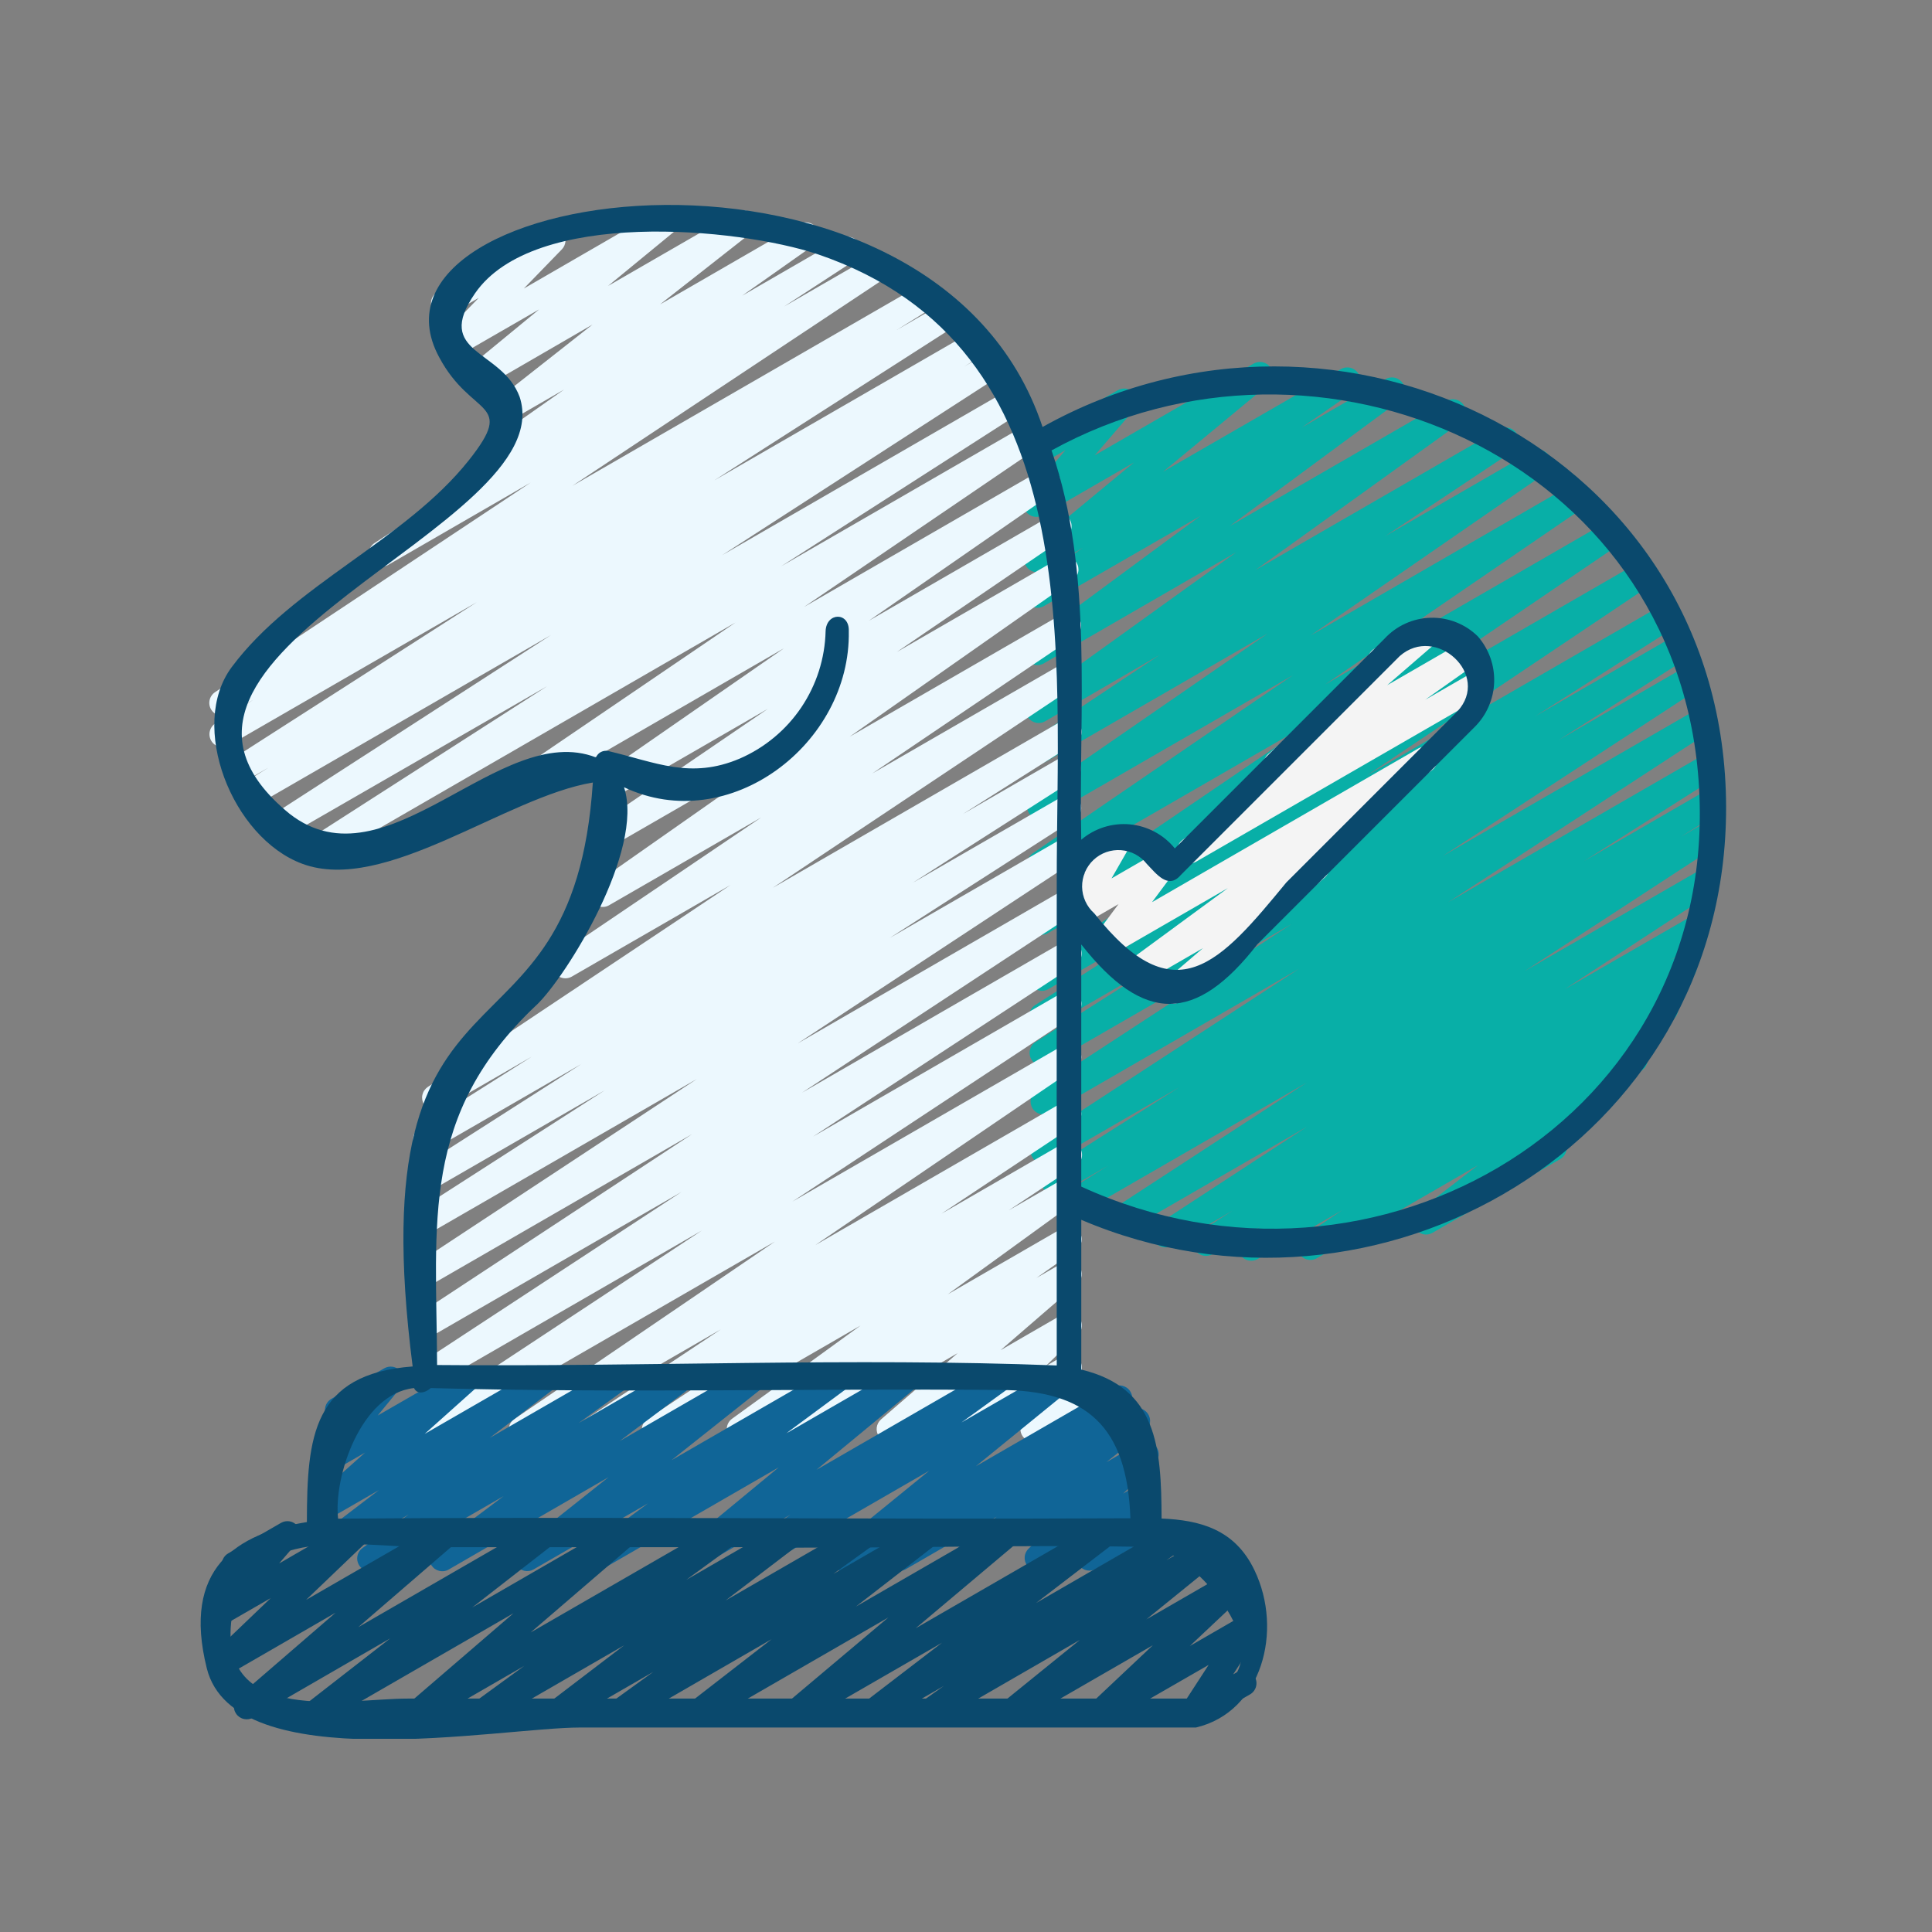
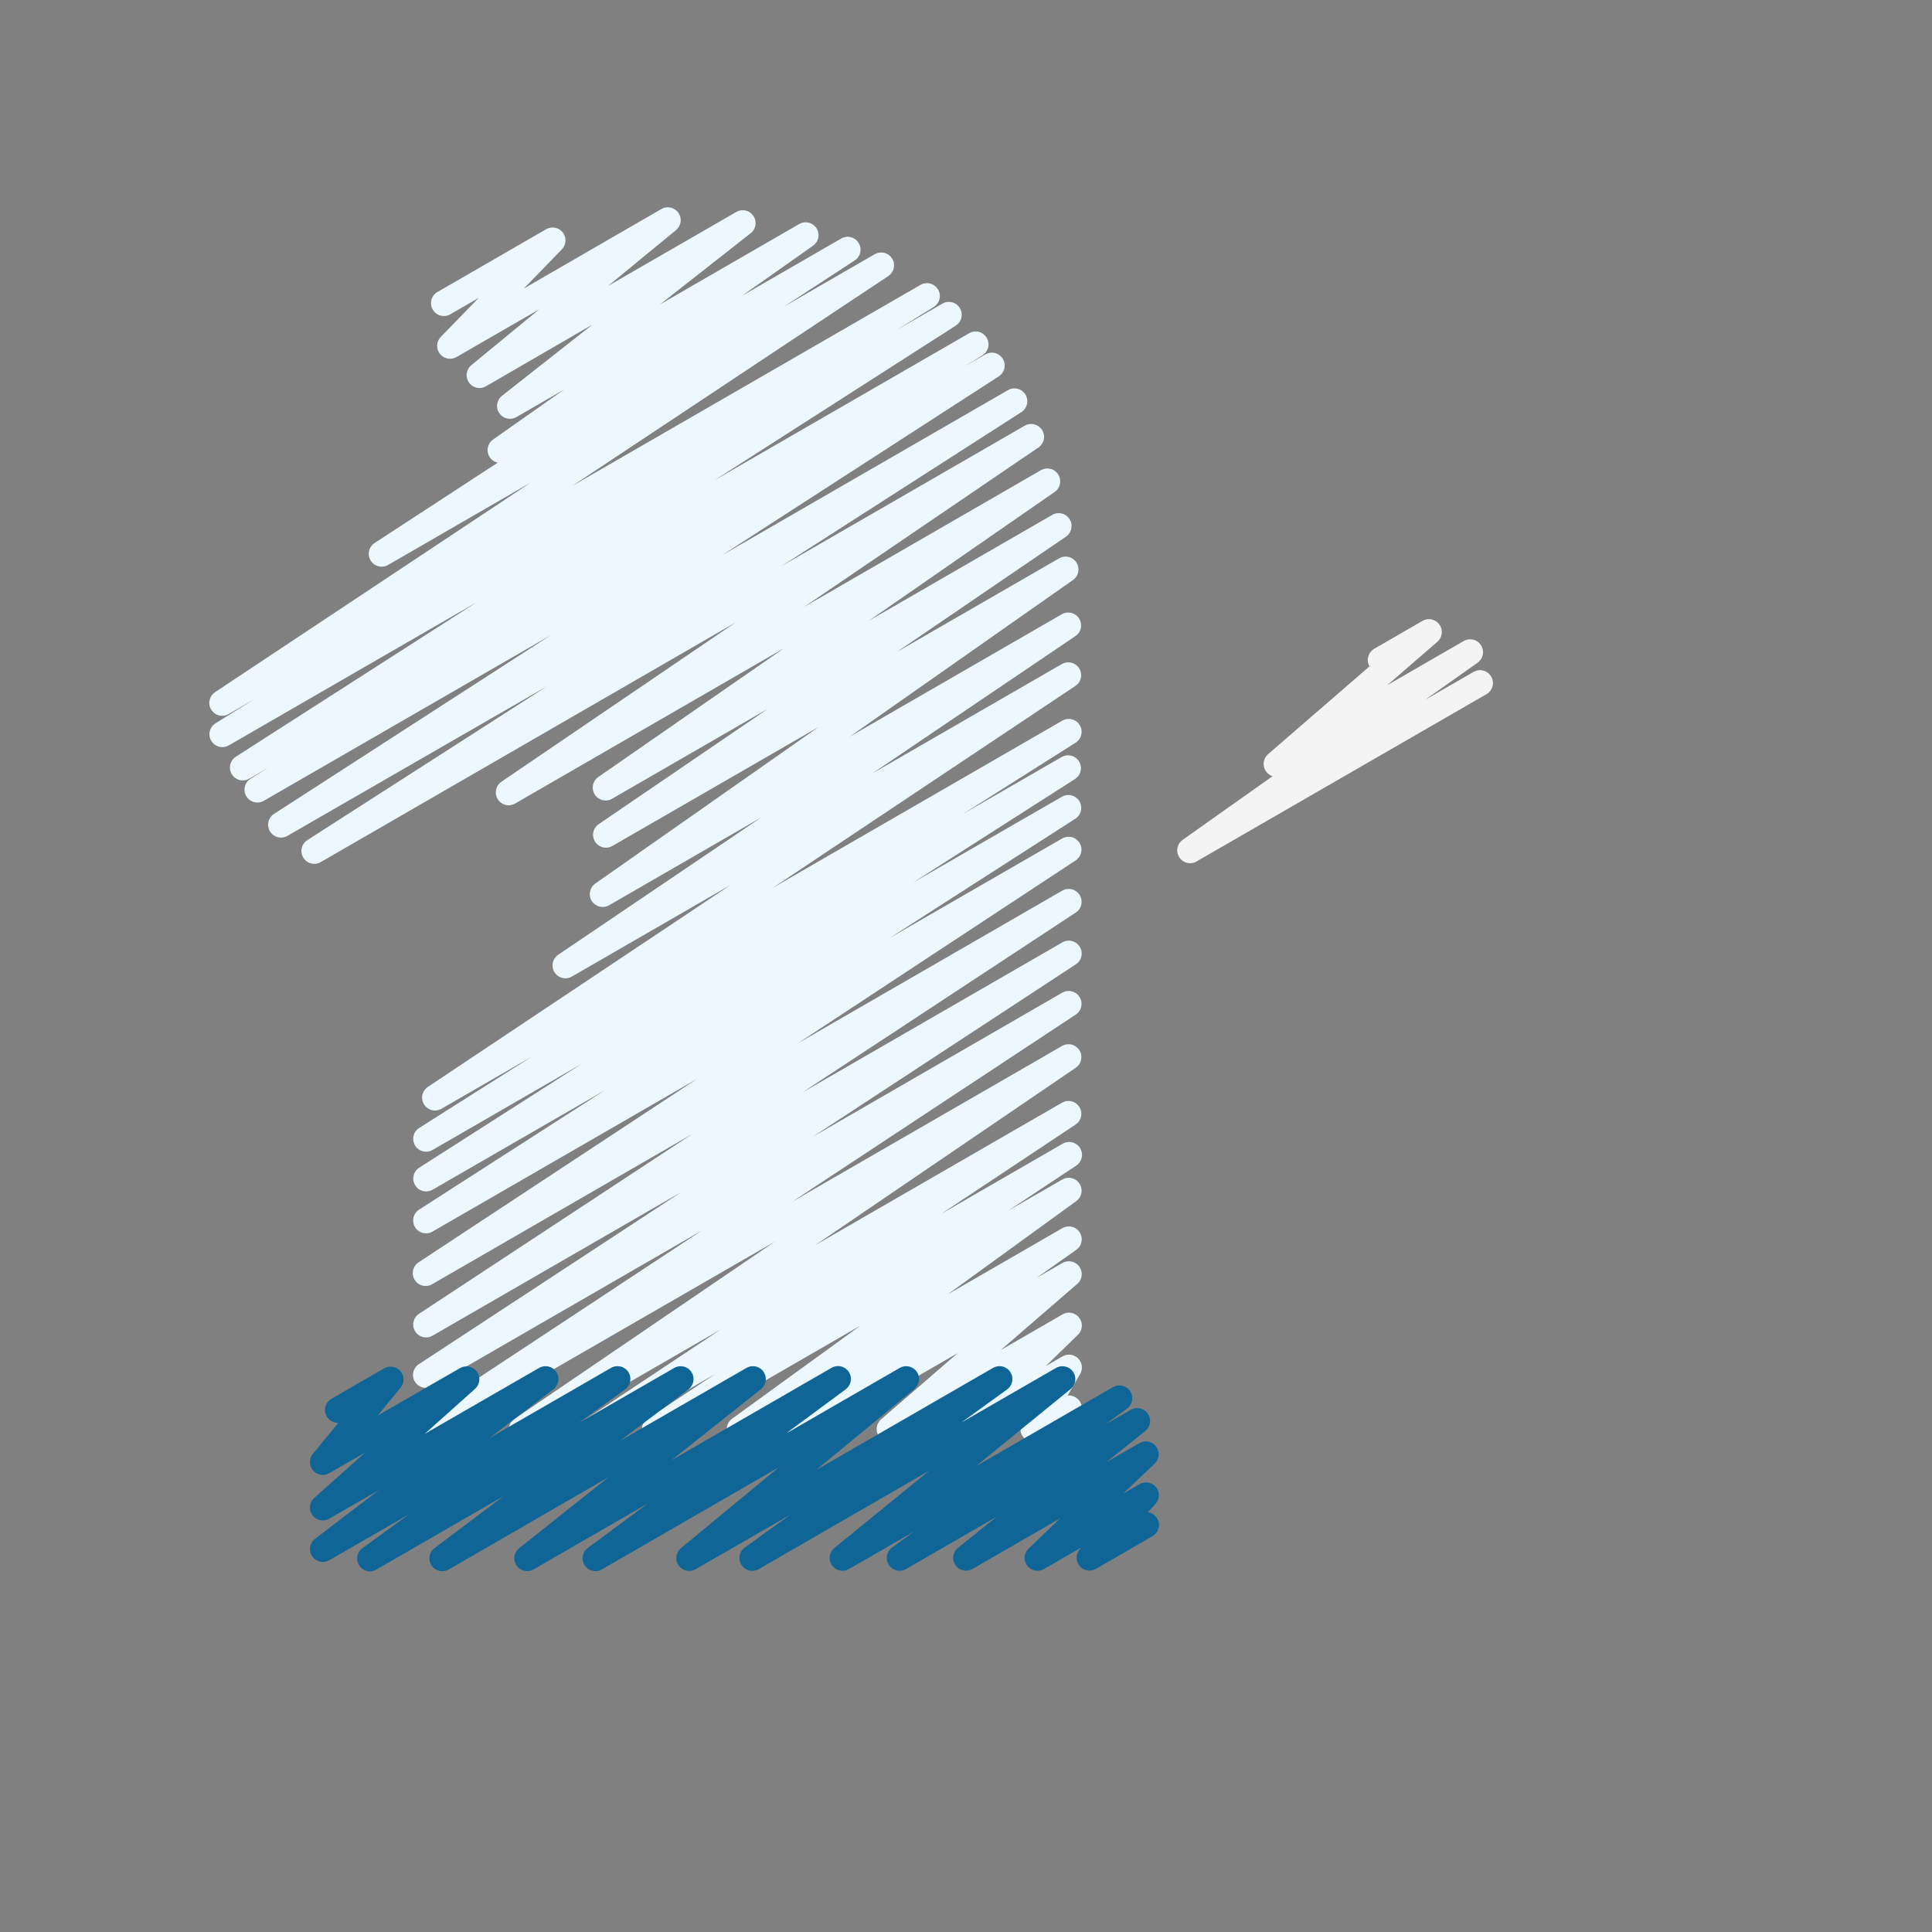
<svg xmlns="http://www.w3.org/2000/svg" width="500" viewBox="0 0 375 375" height="500" preserveAspectRatio="xMidYMid meet">
  <rect x="0" y="0" width="375" height="375" fill="#808080" stroke="none" />
  <defs>
    <clipPath id="bbe78f69a1">
-       <path d="M 38 39 L 336 39 L 336 337.5 L 38 337.5 Z M 38 39 " clip-rule="nonzero" />
-     </clipPath>
+       </clipPath>
  </defs>
-   <path fill="#08afa7" d="M 242.844 244.703 C 242.574 244.707 242.312 244.664 242.055 244.578 C 241.801 244.492 241.562 244.371 241.348 244.207 C 241.129 244.047 240.945 243.855 240.789 243.633 C 240.637 243.414 240.52 243.172 240.445 242.914 C 240.367 242.656 240.332 242.391 240.344 242.121 C 240.352 241.852 240.402 241.59 240.496 241.336 C 240.59 241.082 240.723 240.852 240.891 240.641 C 241.059 240.43 241.258 240.25 241.484 240.105 L 244.73 238.004 L 235.34 243.426 C 235.059 243.59 234.754 243.695 234.43 243.742 C 234.105 243.789 233.781 243.773 233.465 243.691 C 233.148 243.613 232.855 243.477 232.594 243.281 C 232.328 243.086 232.109 242.848 231.941 242.566 C 231.77 242.289 231.66 241.988 231.605 241.664 C 231.555 241.34 231.566 241.016 231.641 240.699 C 231.715 240.379 231.848 240.086 232.039 239.82 C 232.23 239.551 232.461 239.332 232.738 239.156 L 239.238 234.996 L 227.434 241.805 C 227.152 241.961 226.855 242.059 226.535 242.098 C 226.215 242.137 225.902 242.113 225.59 242.031 C 225.281 241.949 224.996 241.812 224.738 241.621 C 224.48 241.43 224.266 241.199 224.098 240.926 C 223.93 240.652 223.82 240.355 223.766 240.039 C 223.711 239.723 223.719 239.406 223.785 239.094 C 223.852 238.777 223.973 238.488 224.152 238.223 C 224.332 237.953 224.555 237.73 224.82 237.551 L 253.711 218.68 L 218.551 238.969 C 218.27 239.133 217.965 239.238 217.641 239.285 C 217.32 239.328 217 239.312 216.684 239.234 C 216.367 239.152 216.078 239.016 215.812 238.824 C 215.551 238.629 215.332 238.395 215.164 238.117 C 214.992 237.84 214.879 237.539 214.828 237.215 C 214.773 236.895 214.781 236.574 214.855 236.258 C 214.926 235.938 215.059 235.645 215.242 235.379 C 215.43 235.109 215.66 234.887 215.934 234.711 L 253.645 210.121 L 210.18 235.215 C 209.898 235.367 209.598 235.465 209.277 235.5 C 208.957 235.539 208.641 235.512 208.332 235.43 C 208.02 235.344 207.738 235.203 207.48 235.012 C 207.223 234.816 207.012 234.582 206.848 234.305 C 206.68 234.031 206.574 233.734 206.52 233.414 C 206.469 233.098 206.48 232.781 206.551 232.469 C 206.621 232.156 206.746 231.863 206.93 231.602 C 207.113 231.336 207.336 231.113 207.605 230.934 L 215.078 226.246 L 205.84 231.574 C 205.559 231.727 205.258 231.824 204.938 231.859 C 204.621 231.898 204.305 231.875 203.996 231.789 C 203.684 231.707 203.402 231.566 203.145 231.375 C 202.891 231.184 202.676 230.949 202.512 230.672 C 202.344 230.398 202.234 230.102 202.184 229.785 C 202.129 229.469 202.137 229.156 202.207 228.84 C 202.277 228.527 202.398 228.238 202.582 227.973 C 202.762 227.707 202.984 227.484 203.25 227.305 L 228.953 211 L 203.855 225.5 C 203.574 225.672 203.266 225.785 202.941 225.84 C 202.613 225.891 202.289 225.879 201.965 225.801 C 201.641 225.727 201.348 225.59 201.078 225.395 C 200.809 225.199 200.59 224.961 200.414 224.68 C 200.242 224.398 200.129 224.094 200.074 223.766 C 200.023 223.438 200.035 223.113 200.113 222.789 C 200.188 222.469 200.324 222.172 200.52 221.902 C 200.715 221.637 200.953 221.414 201.234 221.238 L 252.125 188.051 L 203.738 216 C 203.457 216.156 203.16 216.254 202.84 216.293 C 202.52 216.332 202.207 216.309 201.895 216.227 C 201.586 216.145 201.301 216.008 201.043 215.816 C 200.785 215.625 200.57 215.395 200.402 215.117 C 200.234 214.844 200.125 214.551 200.07 214.234 C 200.016 213.918 200.023 213.602 200.09 213.289 C 200.156 212.973 200.281 212.684 200.457 212.418 C 200.637 212.148 200.859 211.926 201.125 211.746 L 250.699 179.352 L 203.637 206.5 C 203.352 206.672 203.047 206.781 202.719 206.832 C 202.391 206.879 202.066 206.867 201.746 206.785 C 201.426 206.707 201.129 206.57 200.863 206.375 C 200.598 206.18 200.379 205.938 200.207 205.656 C 200.035 205.375 199.922 205.07 199.871 204.742 C 199.82 204.414 199.836 204.09 199.914 203.77 C 199.992 203.445 200.129 203.152 200.324 202.887 C 200.52 202.617 200.758 202.398 201.039 202.227 L 225.961 186.387 L 203.551 199.34 C 203.266 199.504 202.965 199.613 202.641 199.656 C 202.312 199.703 201.992 199.688 201.676 199.605 C 201.355 199.527 201.066 199.391 200.801 199.195 C 200.539 199 200.32 198.762 200.152 198.484 C 199.98 198.203 199.867 197.902 199.816 197.578 C 199.766 197.254 199.777 196.934 199.852 196.613 C 199.926 196.293 200.059 196 200.25 195.734 C 200.438 195.465 200.672 195.246 200.949 195.07 L 227.789 177.941 L 203.465 192 C 203.184 192.156 202.887 192.258 202.566 192.297 C 202.246 192.34 201.934 192.32 201.621 192.242 C 201.309 192.16 201.023 192.027 200.766 191.836 C 200.504 191.645 200.289 191.414 200.121 191.141 C 199.949 190.867 199.836 190.574 199.781 190.258 C 199.727 189.941 199.73 189.625 199.797 189.309 C 199.859 188.996 199.984 188.703 200.16 188.434 C 200.34 188.168 200.559 187.941 200.824 187.762 L 255.703 150.949 L 203.34 181.156 C 203.062 181.309 202.762 181.402 202.449 181.441 C 202.133 181.477 201.82 181.457 201.512 181.375 C 201.207 181.297 200.926 181.16 200.668 180.973 C 200.41 180.785 200.199 180.559 200.031 180.289 C 199.859 180.02 199.746 179.727 199.688 179.418 C 199.629 179.105 199.633 178.793 199.691 178.48 C 199.754 178.168 199.871 177.879 200.043 177.609 C 200.211 177.344 200.426 177.117 200.684 176.93 L 255.684 139.504 L 203.215 169.789 C 202.934 169.961 202.633 170.074 202.309 170.125 C 201.984 170.176 201.66 170.164 201.34 170.09 C 201.023 170.016 200.727 169.883 200.461 169.691 C 200.191 169.5 199.973 169.266 199.797 168.988 C 199.621 168.711 199.504 168.41 199.449 168.086 C 199.395 167.762 199.398 167.441 199.469 167.121 C 199.539 166.801 199.668 166.504 199.855 166.234 C 200.043 165.965 200.273 165.738 200.551 165.559 L 250.949 131.059 L 203.086 158.699 C 202.805 158.859 202.508 158.957 202.188 159 C 201.871 159.043 201.559 159.027 201.246 158.949 C 200.934 158.871 200.648 158.734 200.391 158.547 C 200.129 158.359 199.914 158.129 199.742 157.859 C 199.57 157.59 199.457 157.297 199.398 156.98 C 199.34 156.664 199.34 156.352 199.402 156.035 C 199.465 155.723 199.586 155.43 199.762 155.16 C 199.934 154.891 200.152 154.664 200.414 154.48 L 246.039 122.98 L 202.961 147.844 C 202.68 148.004 202.379 148.102 202.062 148.145 C 201.742 148.184 201.426 148.164 201.117 148.086 C 200.805 148.004 200.52 147.871 200.258 147.68 C 200 147.488 199.785 147.258 199.617 146.984 C 199.445 146.711 199.332 146.418 199.277 146.102 C 199.219 145.785 199.223 145.469 199.289 145.152 C 199.355 144.84 199.477 144.547 199.656 144.281 C 199.832 144.012 200.055 143.789 200.32 143.605 L 225.105 127.105 L 202.863 140 C 202.586 140.16 202.289 140.266 201.973 140.312 C 201.652 140.355 201.34 140.344 201.027 140.27 C 200.715 140.191 200.426 140.062 200.164 139.875 C 199.902 139.691 199.684 139.465 199.512 139.195 C 199.336 138.926 199.219 138.633 199.156 138.316 C 199.098 138 199.094 137.688 199.156 137.371 C 199.215 137.055 199.332 136.762 199.504 136.492 C 199.676 136.223 199.895 135.992 200.156 135.805 L 239.953 107.184 L 202.738 128.684 C 202.461 128.867 202.16 128.988 201.836 129.051 C 201.508 129.113 201.184 129.109 200.859 129.039 C 200.535 128.973 200.234 128.848 199.961 128.66 C 199.688 128.473 199.461 128.238 199.277 127.961 C 199.098 127.684 198.973 127.383 198.914 127.059 C 198.852 126.73 198.855 126.406 198.922 126.082 C 198.988 125.758 199.117 125.457 199.305 125.184 C 199.492 124.91 199.723 124.684 200 124.5 L 233 100.141 L 202.609 117.648 C 202.332 117.805 202.035 117.906 201.715 117.945 C 201.398 117.988 201.086 117.969 200.777 117.891 C 200.469 117.812 200.184 117.68 199.926 117.492 C 199.664 117.305 199.449 117.078 199.281 116.809 C 199.109 116.539 198.992 116.246 198.934 115.934 C 198.875 115.617 198.875 115.305 198.938 114.992 C 198.996 114.676 199.113 114.387 199.285 114.117 C 199.461 113.848 199.676 113.621 199.934 113.434 L 210.199 106.324 L 202.535 110.746 C 202.266 110.898 201.973 110.996 201.668 111.043 C 201.359 111.086 201.055 111.074 200.75 111.008 C 200.445 110.938 200.164 110.816 199.906 110.641 C 199.648 110.469 199.43 110.254 199.254 109.996 C 199.074 109.742 198.949 109.465 198.875 109.16 C 198.801 108.859 198.785 108.555 198.824 108.246 C 198.867 107.938 198.961 107.645 199.109 107.371 C 199.258 107.098 199.453 106.859 199.691 106.66 L 220.09 89.773 L 202.406 100 C 202.148 100.145 201.879 100.242 201.586 100.293 C 201.297 100.344 201.008 100.34 200.719 100.289 C 200.43 100.238 200.156 100.137 199.902 99.988 C 199.648 99.84 199.43 99.652 199.242 99.426 C 199.055 99.199 198.91 98.949 198.809 98.672 C 198.711 98.395 198.664 98.109 198.664 97.812 C 198.668 97.52 198.719 97.234 198.82 96.961 C 198.922 96.684 199.07 96.434 199.262 96.211 L 206.816 87.363 L 202.316 89.977 C 202.027 90.156 201.715 90.277 201.379 90.332 C 201.043 90.387 200.711 90.375 200.379 90.293 C 200.047 90.211 199.746 90.07 199.473 89.867 C 199.203 89.66 198.98 89.41 198.809 89.117 C 198.641 88.82 198.531 88.504 198.492 88.168 C 198.449 87.828 198.477 87.496 198.574 87.168 C 198.668 86.84 198.824 86.547 199.039 86.281 C 199.254 86.02 199.512 85.809 199.816 85.648 L 216.953 75.75 C 217.211 75.602 217.484 75.504 217.773 75.453 C 218.062 75.402 218.355 75.402 218.645 75.453 C 218.934 75.504 219.207 75.605 219.461 75.754 C 219.719 75.902 219.938 76.09 220.129 76.316 C 220.316 76.543 220.461 76.797 220.559 77.074 C 220.66 77.352 220.707 77.637 220.707 77.934 C 220.703 78.227 220.652 78.512 220.547 78.789 C 220.445 79.066 220.297 79.316 220.105 79.539 L 212.5 88.371 L 243.316 70.578 C 243.586 70.426 243.875 70.328 244.184 70.281 C 244.492 70.234 244.801 70.246 245.105 70.316 C 245.406 70.387 245.688 70.508 245.949 70.684 C 246.207 70.855 246.426 71.074 246.602 71.328 C 246.781 71.586 246.906 71.863 246.98 72.168 C 247.051 72.473 247.066 72.777 247.027 73.086 C 246.984 73.395 246.891 73.688 246.738 73.961 C 246.59 74.234 246.395 74.469 246.156 74.672 L 225.754 91.559 L 260.254 71.656 C 260.535 71.492 260.836 71.387 261.152 71.34 C 261.473 71.297 261.793 71.309 262.105 71.387 C 262.418 71.465 262.707 71.598 262.969 71.785 C 263.234 71.973 263.449 72.203 263.625 72.477 C 263.797 72.75 263.914 73.047 263.973 73.363 C 264.031 73.684 264.027 74 263.961 74.316 C 263.898 74.633 263.777 74.926 263.598 75.195 C 263.418 75.465 263.195 75.691 262.93 75.875 L 252.703 82.961 L 268.941 73.586 C 269.215 73.426 269.512 73.324 269.828 73.281 C 270.145 73.234 270.457 73.25 270.766 73.324 C 271.074 73.398 271.359 73.527 271.621 73.711 C 271.883 73.895 272.098 74.117 272.273 74.383 C 272.449 74.652 272.566 74.941 272.633 75.254 C 272.695 75.562 272.699 75.879 272.645 76.191 C 272.59 76.504 272.477 76.797 272.309 77.066 C 272.141 77.34 271.93 77.57 271.676 77.762 L 238.676 102.129 L 280.754 77.836 C 281.031 77.676 281.332 77.57 281.648 77.523 C 281.965 77.477 282.281 77.492 282.594 77.566 C 282.906 77.641 283.191 77.773 283.453 77.957 C 283.715 78.145 283.934 78.371 284.109 78.641 C 284.281 78.91 284.402 79.203 284.461 79.52 C 284.523 79.832 284.523 80.148 284.465 80.465 C 284.406 80.781 284.289 81.074 284.117 81.344 C 283.941 81.613 283.727 81.844 283.465 82.031 L 243.664 110.656 L 291.039 83.305 C 291.32 83.145 291.621 83.043 291.941 83 C 292.262 82.957 292.578 82.977 292.891 83.055 C 293.207 83.137 293.492 83.27 293.754 83.461 C 294.016 83.652 294.23 83.887 294.398 84.16 C 294.57 84.434 294.684 84.73 294.738 85.051 C 294.793 85.367 294.789 85.684 294.723 86 C 294.652 86.316 294.527 86.609 294.348 86.875 C 294.168 87.145 293.941 87.367 293.676 87.551 L 268.891 104.051 L 297.336 87.625 C 297.613 87.469 297.914 87.367 298.23 87.324 C 298.547 87.281 298.863 87.301 299.172 87.379 C 299.484 87.457 299.77 87.59 300.031 87.777 C 300.289 87.965 300.504 88.195 300.676 88.465 C 300.848 88.734 300.965 89.031 301.023 89.344 C 301.082 89.66 301.078 89.977 301.016 90.289 C 300.953 90.605 300.836 90.895 300.66 91.164 C 300.484 91.434 300.266 91.66 300.004 91.844 L 254.391 123.344 L 304.949 94.121 C 305.23 93.957 305.531 93.852 305.852 93.809 C 306.172 93.762 306.488 93.777 306.805 93.855 C 307.117 93.934 307.406 94.066 307.668 94.254 C 307.93 94.445 308.148 94.676 308.32 94.953 C 308.492 95.227 308.609 95.523 308.664 95.84 C 308.723 96.16 308.719 96.477 308.652 96.793 C 308.586 97.109 308.461 97.402 308.281 97.672 C 308.102 97.941 307.879 98.168 307.609 98.352 L 257.227 132.852 L 311.695 101.406 C 311.977 101.246 312.273 101.148 312.594 101.105 C 312.91 101.062 313.227 101.082 313.535 101.16 C 313.848 101.242 314.133 101.375 314.391 101.562 C 314.652 101.754 314.867 101.984 315.039 102.254 C 315.207 102.527 315.324 102.82 315.379 103.137 C 315.438 103.453 315.434 103.77 315.371 104.082 C 315.305 104.398 315.188 104.688 315.008 104.957 C 314.832 105.227 314.613 105.453 314.352 105.637 L 259.352 143.055 L 317.559 109.449 C 317.84 109.297 318.137 109.203 318.453 109.168 C 318.77 109.129 319.082 109.152 319.391 109.23 C 319.695 109.312 319.977 109.449 320.234 109.637 C 320.488 109.828 320.703 110.055 320.871 110.328 C 321.039 110.598 321.152 110.887 321.207 111.199 C 321.266 111.516 321.262 111.828 321.199 112.137 C 321.137 112.449 321.02 112.738 320.848 113.008 C 320.676 113.273 320.461 113.5 320.199 113.684 L 265.336 150.5 L 322.266 117.629 C 322.547 117.457 322.855 117.348 323.184 117.297 C 323.508 117.246 323.836 117.258 324.156 117.336 C 324.48 117.414 324.773 117.555 325.043 117.75 C 325.309 117.945 325.531 118.184 325.703 118.469 C 325.875 118.75 325.984 119.059 326.035 119.383 C 326.086 119.711 326.074 120.039 325.996 120.359 C 325.918 120.684 325.781 120.977 325.582 121.246 C 325.387 121.512 325.148 121.734 324.863 121.906 L 298.031 139 L 324.898 123.5 C 325.184 123.328 325.488 123.219 325.816 123.168 C 326.145 123.117 326.469 123.129 326.789 123.211 C 327.113 123.289 327.406 123.426 327.676 123.621 C 327.941 123.816 328.16 124.059 328.332 124.34 C 328.504 124.625 328.617 124.93 328.668 125.258 C 328.719 125.586 328.703 125.91 328.625 126.23 C 328.547 126.555 328.41 126.848 328.215 127.117 C 328.02 127.383 327.777 127.602 327.496 127.773 L 302.551 143.641 L 327.051 129.484 C 327.332 129.312 327.637 129.199 327.965 129.148 C 328.293 129.094 328.617 129.109 328.938 129.184 C 329.262 129.262 329.555 129.398 329.824 129.594 C 330.094 129.785 330.312 130.023 330.488 130.309 C 330.66 130.59 330.773 130.895 330.824 131.223 C 330.879 131.547 330.867 131.871 330.789 132.195 C 330.711 132.516 330.578 132.812 330.383 133.082 C 330.191 133.352 329.953 133.57 329.672 133.746 L 280.051 166.148 L 329.246 137.754 C 329.527 137.602 329.828 137.504 330.145 137.465 C 330.465 137.426 330.777 137.445 331.09 137.527 C 331.398 137.609 331.684 137.746 331.941 137.938 C 332.199 138.129 332.414 138.363 332.582 138.637 C 332.75 138.91 332.859 139.203 332.914 139.52 C 332.969 139.836 332.961 140.152 332.895 140.469 C 332.828 140.781 332.707 141.07 332.527 141.34 C 332.348 141.605 332.125 141.828 331.859 142.012 L 281.051 175.148 L 330.625 146.531 C 330.906 146.379 331.207 146.281 331.527 146.246 C 331.844 146.207 332.16 146.23 332.469 146.316 C 332.781 146.398 333.062 146.539 333.32 146.73 C 333.574 146.922 333.789 147.156 333.953 147.43 C 334.121 147.707 334.23 148 334.281 148.316 C 334.336 148.637 334.328 148.949 334.258 149.262 C 334.188 149.578 334.066 149.867 333.883 150.133 C 333.703 150.398 333.48 150.621 333.215 150.801 L 307.422 167.16 L 331.051 153.5 C 331.336 153.328 331.641 153.219 331.969 153.168 C 332.297 153.121 332.621 153.137 332.941 153.215 C 333.266 153.297 333.559 153.434 333.824 153.629 C 334.094 153.828 334.312 154.07 334.484 154.352 C 334.652 154.637 334.766 154.941 334.812 155.27 C 334.863 155.598 334.848 155.922 334.766 156.246 C 334.688 156.566 334.547 156.863 334.352 157.129 C 334.156 157.395 333.914 157.613 333.629 157.785 L 326.199 162.441 L 330.969 159.684 C 331.254 159.512 331.559 159.398 331.887 159.348 C 332.211 159.293 332.539 159.305 332.859 159.383 C 333.184 159.461 333.477 159.594 333.746 159.789 C 334.016 159.984 334.234 160.223 334.41 160.504 C 334.582 160.789 334.695 161.094 334.75 161.418 C 334.801 161.746 334.789 162.07 334.711 162.395 C 334.637 162.719 334.5 163.012 334.305 163.281 C 334.109 163.551 333.871 163.77 333.59 163.945 L 295.922 188.504 L 330 168.852 C 330.281 168.695 330.582 168.598 330.898 168.559 C 331.219 168.52 331.535 168.539 331.844 168.621 C 332.156 168.703 332.438 168.84 332.695 169.031 C 332.953 169.227 333.168 169.457 333.336 169.73 C 333.504 170.004 333.617 170.301 333.668 170.617 C 333.723 170.934 333.719 171.25 333.652 171.562 C 333.582 171.875 333.461 172.168 333.281 172.434 C 333.102 172.699 332.879 172.926 332.613 173.105 L 303.73 192 L 328.02 178 C 328.301 177.84 328.605 177.738 328.926 177.695 C 329.25 177.652 329.566 177.672 329.883 177.75 C 330.195 177.832 330.484 177.969 330.746 178.164 C 331.004 178.355 331.223 178.594 331.391 178.871 C 331.559 179.148 331.672 179.445 331.723 179.766 C 331.777 180.086 331.766 180.406 331.695 180.723 C 331.625 181.039 331.496 181.332 331.312 181.598 C 331.125 181.863 330.898 182.086 330.625 182.266 L 324.059 186.48 L 325.516 185.645 C 325.797 185.473 326.102 185.359 326.43 185.309 C 326.758 185.258 327.082 185.27 327.406 185.348 C 327.727 185.426 328.023 185.562 328.289 185.754 C 328.559 185.949 328.781 186.191 328.953 186.473 C 329.125 186.754 329.238 187.059 329.289 187.387 C 329.34 187.715 329.328 188.039 329.25 188.363 C 329.172 188.684 329.035 188.98 328.84 189.25 C 328.648 189.516 328.406 189.738 328.125 189.91 L 322.754 193.41 C 323.262 193.32 323.75 193.375 324.223 193.582 C 324.695 193.789 325.07 194.109 325.344 194.547 C 325.516 194.82 325.629 195.117 325.684 195.438 C 325.742 195.754 325.734 196.07 325.668 196.391 C 325.602 196.707 325.477 196.996 325.293 197.266 C 325.113 197.535 324.887 197.758 324.621 197.941 L 316.5 203.316 C 316.781 203.219 317.066 203.176 317.363 203.184 C 317.656 203.191 317.941 203.246 318.215 203.355 C 318.492 203.465 318.738 203.613 318.961 203.812 C 319.18 204.008 319.359 204.234 319.5 204.492 C 319.641 204.754 319.734 205.027 319.777 205.32 C 319.82 205.613 319.809 205.902 319.75 206.191 C 319.691 206.48 319.582 206.75 319.426 207 C 319.27 207.25 319.078 207.469 318.844 207.648 L 302.375 220.441 C 302.84 220.594 303.23 220.863 303.535 221.25 C 303.844 221.633 304.023 222.066 304.074 222.559 C 304.125 223.047 304.035 223.512 303.812 223.949 C 303.59 224.387 303.266 224.727 302.84 224.977 L 278.012 239.309 C 277.734 239.461 277.445 239.559 277.133 239.602 C 276.824 239.645 276.516 239.629 276.211 239.559 C 275.906 239.484 275.625 239.359 275.367 239.18 C 275.109 239 274.895 238.781 274.719 238.52 C 274.543 238.262 274.422 237.977 274.352 237.672 C 274.285 237.367 274.273 237.059 274.32 236.75 C 274.367 236.438 274.473 236.148 274.629 235.875 C 274.785 235.605 274.984 235.371 275.23 235.176 L 286.855 226.176 L 255.574 244.234 C 255.293 244.391 254.996 244.492 254.676 244.535 C 254.355 244.574 254.043 244.555 253.73 244.477 C 253.418 244.395 253.133 244.262 252.875 244.07 C 252.613 243.879 252.398 243.648 252.23 243.375 C 252.059 243.102 251.945 242.809 251.891 242.492 C 251.836 242.176 251.84 241.859 251.906 241.543 C 251.973 241.23 252.094 240.938 252.27 240.672 C 252.449 240.402 252.672 240.176 252.934 239.996 L 260.5 234.91 L 244.109 244.371 C 243.719 244.598 243.297 244.711 242.844 244.703 Z M 242.844 244.703 " fill-opacity="1" fill-rule="nonzero" />
-   <path fill="#f4f4f4" d="M 227.625 194.844 C 227.102 194.844 226.625 194.695 226.195 194.395 C 225.766 194.098 225.461 193.703 225.281 193.211 C 225.098 192.719 225.074 192.223 225.207 191.715 C 225.336 191.207 225.602 190.785 226 190.445 L 233.5 184.031 L 221.266 191.09 C 220.988 191.25 220.691 191.352 220.375 191.398 C 220.059 191.445 219.746 191.43 219.434 191.355 C 219.125 191.281 218.836 191.152 218.574 190.969 C 218.312 190.785 218.098 190.559 217.922 190.293 C 217.746 190.023 217.629 189.734 217.562 189.422 C 217.5 189.109 217.496 188.793 217.555 188.48 C 217.613 188.164 217.727 187.871 217.895 187.602 C 218.062 187.328 218.277 187.098 218.535 186.91 L 238.34 172.371 L 215.645 185.469 C 215.395 185.613 215.129 185.711 214.848 185.766 C 214.562 185.816 214.281 185.82 213.996 185.773 C 213.711 185.73 213.441 185.637 213.191 185.496 C 212.938 185.359 212.715 185.184 212.523 184.969 C 212.332 184.754 212.184 184.512 212.074 184.246 C 211.969 183.977 211.906 183.699 211.895 183.414 C 211.883 183.125 211.918 182.844 212.004 182.57 C 212.09 182.293 212.219 182.039 212.391 181.809 L 217.105 175.484 L 210.195 179.484 C 209.957 179.621 209.703 179.719 209.434 179.773 C 209.164 179.824 208.891 179.836 208.617 179.797 C 208.348 179.762 208.086 179.684 207.84 179.562 C 207.594 179.441 207.371 179.281 207.176 179.086 C 206.984 178.895 206.824 178.672 206.703 178.426 C 206.582 178.18 206.504 177.918 206.465 177.645 C 206.43 177.375 206.441 177.102 206.492 176.832 C 206.547 176.562 206.641 176.309 206.781 176.07 L 210.551 169.5 L 210.324 169.629 C 210.039 169.781 209.734 169.871 209.414 169.902 C 209.094 169.934 208.777 169.906 208.469 169.816 C 208.16 169.727 207.879 169.582 207.625 169.383 C 207.371 169.184 207.164 168.945 207 168.664 C 206.84 168.387 206.738 168.086 206.691 167.77 C 206.645 167.449 206.66 167.133 206.738 166.82 C 206.816 166.508 206.945 166.219 207.137 165.957 C 207.324 165.695 207.555 165.477 207.824 165.305 L 216.125 160.516 C 216.363 160.375 216.613 160.281 216.883 160.227 C 217.152 160.172 217.422 160.164 217.691 160.199 C 217.965 160.234 218.223 160.312 218.469 160.434 C 218.715 160.555 218.934 160.715 219.125 160.91 C 219.316 161.105 219.473 161.324 219.594 161.57 C 219.715 161.812 219.793 162.07 219.832 162.344 C 219.867 162.613 219.859 162.883 219.805 163.152 C 219.754 163.418 219.66 163.672 219.523 163.91 L 215.746 170.5 L 225.07 165.121 C 225.32 164.977 225.586 164.879 225.867 164.828 C 226.148 164.777 226.434 164.773 226.715 164.82 C 227 164.867 227.266 164.957 227.52 165.098 C 227.77 165.234 227.992 165.41 228.184 165.625 C 228.375 165.84 228.523 166.078 228.633 166.344 C 228.738 166.613 228.801 166.887 228.812 167.176 C 228.824 167.461 228.789 167.742 228.707 168.016 C 228.625 168.293 228.496 168.543 228.324 168.773 L 223.609 175.109 L 275.227 145.316 C 275.5 145.156 275.797 145.051 276.113 145.008 C 276.43 144.961 276.746 144.973 277.055 145.047 C 277.367 145.121 277.652 145.25 277.914 145.434 C 278.176 145.617 278.395 145.844 278.57 146.113 C 278.742 146.379 278.863 146.672 278.926 146.984 C 278.988 147.297 278.992 147.613 278.934 147.926 C 278.879 148.242 278.766 148.535 278.598 148.805 C 278.426 149.074 278.211 149.305 277.953 149.496 L 255.539 165.949 C 256.059 165.961 256.527 166.113 256.949 166.418 C 257.371 166.719 257.672 167.113 257.848 167.602 C 258.023 168.09 258.043 168.582 257.914 169.086 C 257.781 169.586 257.52 170.008 257.125 170.344 L 239.184 185.738 C 239.344 186.027 239.441 186.332 239.477 186.656 C 239.516 186.98 239.492 187.301 239.402 187.617 C 239.316 187.934 239.172 188.219 238.969 188.477 C 238.77 188.734 238.527 188.945 238.246 189.109 L 228.875 194.5 C 228.488 194.73 228.074 194.844 227.625 194.844 Z M 227.625 194.844 " fill-opacity="1" fill-rule="nonzero" />
  <path fill="#f4f4f4" d="M 231 167.551 C 230.457 167.551 229.965 167.391 229.523 167.066 C 229.086 166.746 228.781 166.328 228.617 165.809 C 228.453 165.289 228.457 164.773 228.629 164.258 C 228.801 163.738 229.109 163.324 229.555 163.012 L 247 150.66 C 246.473 150.492 246.051 150.18 245.73 149.73 C 245.551 149.477 245.422 149.199 245.344 148.898 C 245.266 148.598 245.246 148.293 245.285 147.984 C 245.32 147.676 245.414 147.383 245.559 147.105 C 245.703 146.832 245.895 146.594 246.129 146.391 L 265.82 129.34 C 265.656 129.055 265.551 128.746 265.508 128.418 C 265.465 128.09 265.488 127.766 265.574 127.445 C 265.66 127.125 265.801 126.836 266.004 126.574 C 266.203 126.309 266.449 126.098 266.734 125.93 L 276.129 120.5 C 276.398 120.348 276.688 120.25 276.992 120.203 C 277.297 120.16 277.602 120.168 277.902 120.238 C 278.203 120.305 278.484 120.422 278.742 120.594 C 278.996 120.766 279.215 120.977 279.395 121.227 C 279.574 121.477 279.703 121.754 279.781 122.051 C 279.855 122.352 279.879 122.656 279.844 122.961 C 279.809 123.27 279.719 123.559 279.578 123.832 C 279.434 124.105 279.246 124.344 279.016 124.551 L 269.25 133 L 284.109 124.422 C 284.387 124.258 284.688 124.156 285.004 124.109 C 285.324 124.066 285.637 124.082 285.949 124.156 C 286.262 124.234 286.551 124.363 286.812 124.551 C 287.074 124.738 287.289 124.965 287.465 125.238 C 287.637 125.508 287.754 125.801 287.812 126.117 C 287.875 126.434 287.875 126.746 287.812 127.062 C 287.75 127.379 287.633 127.672 287.461 127.941 C 287.285 128.211 287.066 128.438 286.805 128.625 L 276.621 135.828 L 286.121 130.359 C 286.406 130.211 286.707 130.121 287.031 130.086 C 287.352 130.055 287.664 130.086 287.977 130.176 C 288.285 130.266 288.566 130.41 288.82 130.605 C 289.074 130.805 289.281 131.047 289.441 131.324 C 289.605 131.602 289.707 131.902 289.754 132.223 C 289.801 132.539 289.785 132.855 289.707 133.172 C 289.629 133.484 289.496 133.77 289.309 134.031 C 289.121 134.293 288.891 134.512 288.621 134.684 L 232.289 167.184 C 231.895 167.43 231.465 167.551 231 167.551 Z M 231 167.551 " fill-opacity="1" fill-rule="nonzero" />
  <path fill="#ecf8fe" d="M 101.238 280 C 100.691 280 100.199 279.836 99.758 279.512 C 99.316 279.184 99.016 278.758 98.855 278.234 C 98.695 277.711 98.703 277.191 98.883 276.676 C 99.066 276.156 99.383 275.742 99.836 275.434 L 150.422 240.98 L 83.898 279.359 C 83.617 279.516 83.32 279.617 83 279.656 C 82.68 279.699 82.363 279.68 82.051 279.598 C 81.738 279.516 81.453 279.383 81.195 279.191 C 80.938 279 80.723 278.766 80.551 278.492 C 80.383 278.219 80.27 277.922 80.215 277.605 C 80.16 277.285 80.168 276.973 80.234 276.656 C 80.301 276.34 80.426 276.051 80.605 275.781 C 80.785 275.516 81.008 275.289 81.273 275.109 L 136.219 238.852 L 83.898 269.055 C 83.617 269.215 83.316 269.316 82.996 269.359 C 82.676 269.402 82.355 269.383 82.043 269.305 C 81.73 269.223 81.441 269.086 81.18 268.895 C 80.922 268.703 80.707 268.469 80.535 268.191 C 80.367 267.918 80.254 267.617 80.199 267.301 C 80.145 266.98 80.152 266.664 80.223 266.348 C 80.293 266.031 80.418 265.738 80.602 265.469 C 80.785 265.203 81.012 264.98 81.281 264.801 L 132.281 231.352 L 83.898 259.289 C 83.617 259.441 83.32 259.539 83.004 259.578 C 82.684 259.613 82.371 259.594 82.062 259.512 C 81.754 259.426 81.469 259.293 81.215 259.102 C 80.957 258.91 80.746 258.68 80.578 258.406 C 80.41 258.133 80.297 257.84 80.242 257.523 C 80.188 257.211 80.191 256.895 80.258 256.582 C 80.324 256.27 80.445 255.98 80.621 255.715 C 80.797 255.445 81.016 255.223 81.281 255.039 L 134.34 220.129 L 83.898 249.254 C 83.617 249.426 83.316 249.531 82.988 249.582 C 82.664 249.633 82.344 249.617 82.023 249.539 C 81.703 249.461 81.41 249.324 81.145 249.133 C 80.879 248.938 80.66 248.703 80.488 248.422 C 80.316 248.145 80.203 247.84 80.148 247.516 C 80.094 247.191 80.105 246.871 80.18 246.551 C 80.254 246.23 80.383 245.934 80.574 245.668 C 80.766 245.398 80.996 245.176 81.273 245 L 135.273 209.426 L 83.898 239.078 C 83.617 239.234 83.316 239.332 82.996 239.371 C 82.68 239.41 82.363 239.387 82.051 239.305 C 81.742 239.223 81.457 239.086 81.199 238.891 C 80.941 238.699 80.727 238.465 80.562 238.191 C 80.395 237.914 80.281 237.621 80.23 237.301 C 80.176 236.984 80.184 236.668 80.254 236.355 C 80.32 236.039 80.445 235.75 80.629 235.484 C 80.809 235.219 81.031 234.996 81.301 234.816 L 117.395 211.625 L 83.895 230.961 C 83.613 231.109 83.312 231.203 82.996 231.238 C 82.68 231.277 82.367 231.25 82.059 231.168 C 81.75 231.082 81.469 230.945 81.211 230.754 C 80.957 230.562 80.746 230.328 80.578 230.055 C 80.414 229.781 80.305 229.488 80.25 229.172 C 80.195 228.859 80.203 228.543 80.27 228.23 C 80.336 227.918 80.461 227.629 80.637 227.363 C 80.816 227.098 81.035 226.875 81.301 226.695 L 112.852 206.52 L 84 223.184 C 83.715 223.355 83.41 223.469 83.082 223.52 C 82.754 223.566 82.43 223.555 82.109 223.473 C 81.785 223.395 81.492 223.258 81.223 223.059 C 80.957 222.863 80.738 222.625 80.566 222.34 C 80.395 222.055 80.281 221.75 80.23 221.422 C 80.184 221.094 80.195 220.77 80.277 220.449 C 80.355 220.125 80.492 219.832 80.691 219.562 C 80.887 219.297 81.125 219.078 81.41 218.906 L 103.238 205.078 L 85.609 215.254 C 85.328 215.406 85.031 215.5 84.711 215.535 C 84.395 215.574 84.082 215.551 83.773 215.465 C 83.469 215.383 83.188 215.246 82.93 215.055 C 82.676 214.863 82.465 214.633 82.297 214.359 C 82.129 214.086 82.02 213.793 81.965 213.48 C 81.91 213.164 81.914 212.852 81.98 212.539 C 82.047 212.227 82.168 211.938 82.344 211.672 C 82.52 211.406 82.738 211.184 83 211 L 141.789 171.781 L 110.984 189.559 C 110.703 189.719 110.406 189.82 110.086 189.863 C 109.766 189.91 109.449 189.891 109.137 189.812 C 108.824 189.734 108.535 189.598 108.277 189.41 C 108.016 189.219 107.801 188.988 107.629 188.715 C 107.457 188.441 107.344 188.145 107.285 187.828 C 107.23 187.512 107.234 187.191 107.301 186.879 C 107.367 186.562 107.488 186.27 107.668 186 C 107.848 185.734 108.07 185.508 108.336 185.324 L 147.762 158.66 L 118.18 175.734 C 117.902 175.887 117.605 175.984 117.289 176.023 C 116.977 176.062 116.664 176.043 116.359 175.965 C 116.051 175.887 115.77 175.754 115.512 175.57 C 115.254 175.383 115.039 175.156 114.871 174.891 C 114.699 174.621 114.582 174.332 114.523 174.02 C 114.461 173.711 114.461 173.398 114.52 173.086 C 114.578 172.773 114.691 172.484 114.859 172.215 C 115.027 171.945 115.238 171.719 115.496 171.531 L 158.871 141.121 L 118.871 164.199 C 118.59 164.363 118.289 164.465 117.969 164.512 C 117.648 164.559 117.332 164.543 117.016 164.465 C 116.703 164.387 116.414 164.254 116.152 164.062 C 115.887 163.875 115.672 163.645 115.5 163.367 C 115.328 163.094 115.211 162.797 115.156 162.48 C 115.098 162.16 115.102 161.844 115.168 161.527 C 115.234 161.207 115.359 160.914 115.539 160.648 C 115.719 160.379 115.941 160.152 116.211 159.969 L 149.047 137.578 L 118.805 155.035 C 118.527 155.199 118.227 155.301 117.906 155.348 C 117.586 155.395 117.27 155.379 116.953 155.305 C 116.641 155.227 116.352 155.094 116.09 154.906 C 115.828 154.715 115.609 154.484 115.438 154.211 C 115.262 153.941 115.148 153.645 115.09 153.324 C 115.031 153.008 115.035 152.691 115.098 152.375 C 115.164 152.059 115.285 151.766 115.461 151.496 C 115.641 151.227 115.863 151 116.129 150.816 L 152.184 125.816 L 99.926 156 C 99.645 156.152 99.348 156.246 99.031 156.285 C 98.719 156.324 98.406 156.301 98.098 156.223 C 97.789 156.141 97.508 156.008 97.254 155.82 C 96.996 155.633 96.785 155.402 96.613 155.133 C 96.445 154.863 96.332 154.574 96.273 154.262 C 96.215 153.949 96.219 153.637 96.277 153.324 C 96.34 153.012 96.453 152.723 96.625 152.457 C 96.797 152.188 97.012 151.961 97.27 151.773 L 142.77 120.824 L 62.27 167.324 C 61.988 167.492 61.684 167.598 61.359 167.645 C 61.035 167.688 60.715 167.672 60.395 167.594 C 60.078 167.512 59.785 167.375 59.523 167.18 C 59.258 166.984 59.043 166.75 58.871 166.469 C 58.699 166.188 58.59 165.887 58.539 165.562 C 58.484 165.238 58.496 164.918 58.57 164.598 C 58.648 164.277 58.777 163.984 58.969 163.719 C 59.16 163.453 59.395 163.23 59.672 163.055 L 106.215 133.18 L 55.734 162.273 C 55.453 162.43 55.152 162.523 54.836 162.559 C 54.516 162.598 54.203 162.574 53.895 162.492 C 53.586 162.41 53.301 162.273 53.047 162.078 C 52.789 161.887 52.578 161.656 52.41 161.383 C 52.242 161.109 52.133 160.812 52.078 160.5 C 52.023 160.184 52.031 159.867 52.098 159.555 C 52.164 159.242 52.289 158.953 52.465 158.688 C 52.645 158.418 52.867 158.195 53.129 158.016 L 106.941 123.262 L 51.184 155.449 C 50.902 155.609 50.598 155.711 50.273 155.75 C 49.949 155.793 49.633 155.773 49.316 155.688 C 49 155.605 48.715 155.465 48.453 155.27 C 48.191 155.074 47.98 154.836 47.812 154.555 C 47.645 154.273 47.535 153.973 47.488 153.652 C 47.438 153.328 47.449 153.012 47.527 152.691 C 47.602 152.375 47.734 152.086 47.922 151.82 C 48.113 151.555 48.344 151.336 48.621 151.16 L 52.191 148.949 L 48.336 151.172 C 48.055 151.324 47.754 151.422 47.434 151.461 C 47.113 151.5 46.797 151.477 46.488 151.395 C 46.176 151.312 45.891 151.176 45.633 150.98 C 45.375 150.789 45.164 150.555 44.996 150.281 C 44.828 150.008 44.719 149.711 44.664 149.391 C 44.613 149.074 44.621 148.758 44.688 148.445 C 44.758 148.129 44.883 147.84 45.062 147.574 C 45.242 147.309 45.469 147.086 45.734 146.906 L 92.555 116.879 L 44.441 144.66 C 44.156 144.832 43.848 144.938 43.523 144.988 C 43.195 145.035 42.867 145.02 42.547 144.938 C 42.227 144.859 41.934 144.719 41.664 144.523 C 41.398 144.324 41.18 144.082 41.012 143.801 C 40.84 143.516 40.73 143.207 40.684 142.883 C 40.633 142.555 40.648 142.227 40.73 141.906 C 40.812 141.586 40.949 141.293 41.148 141.023 C 41.344 140.758 41.586 140.539 41.871 140.371 L 49.191 135.82 L 44.379 138.594 C 44.098 138.758 43.797 138.863 43.477 138.906 C 43.152 138.953 42.832 138.938 42.52 138.855 C 42.203 138.777 41.914 138.645 41.652 138.449 C 41.387 138.258 41.172 138.023 41 137.746 C 40.828 137.473 40.715 137.172 40.66 136.852 C 40.605 136.531 40.613 136.211 40.684 135.895 C 40.754 135.578 40.883 135.285 41.066 135.016 C 41.25 134.746 41.477 134.523 41.75 134.344 L 103.023 93.656 L 75.328 109.656 C 75.047 109.82 74.746 109.926 74.422 109.969 C 74.098 110.016 73.777 109.996 73.461 109.918 C 73.145 109.84 72.855 109.703 72.594 109.508 C 72.332 109.316 72.113 109.078 71.941 108.801 C 71.773 108.523 71.66 108.223 71.605 107.902 C 71.555 107.578 71.562 107.258 71.637 106.941 C 71.707 106.621 71.836 106.328 72.023 106.062 C 72.211 105.793 72.441 105.574 72.715 105.395 L 96.609 89.805 C 96.125 89.699 95.707 89.469 95.355 89.113 C 95.008 88.758 94.785 88.336 94.688 87.848 C 94.59 87.359 94.637 86.883 94.824 86.422 C 95.012 85.961 95.309 85.59 95.719 85.305 L 109.5 75.605 L 100.227 80.961 C 99.953 81.117 99.66 81.219 99.348 81.266 C 99.035 81.312 98.723 81.301 98.414 81.23 C 98.109 81.16 97.824 81.035 97.562 80.855 C 97.305 80.676 97.086 80.457 96.906 80.195 C 96.73 79.934 96.605 79.648 96.539 79.34 C 96.469 79.031 96.457 78.723 96.508 78.41 C 96.555 78.098 96.66 77.805 96.82 77.531 C 96.977 77.258 97.184 77.027 97.43 76.828 L 115 63 L 94.285 75 C 94.016 75.152 93.723 75.25 93.418 75.293 C 93.109 75.336 92.805 75.324 92.504 75.254 C 92.199 75.184 91.918 75.059 91.664 74.887 C 91.406 74.711 91.188 74.496 91.012 74.242 C 90.836 73.984 90.711 73.707 90.637 73.406 C 90.562 73.105 90.547 72.801 90.59 72.492 C 90.629 72.184 90.723 71.895 90.871 71.621 C 91.02 71.348 91.215 71.109 91.449 70.91 L 104.645 60.055 L 88.602 69.301 C 88.34 69.449 88.059 69.551 87.762 69.602 C 87.465 69.648 87.168 69.645 86.871 69.59 C 86.574 69.531 86.301 69.422 86.043 69.266 C 85.785 69.109 85.562 68.91 85.379 68.672 C 85.195 68.434 85.055 68.172 84.965 67.883 C 84.875 67.598 84.836 67.301 84.855 67 C 84.871 66.699 84.938 66.41 85.059 66.133 C 85.18 65.859 85.344 65.613 85.555 65.395 L 92.922 57.816 L 87.5 60.949 C 87.211 61.133 86.902 61.25 86.566 61.309 C 86.227 61.363 85.895 61.348 85.562 61.27 C 85.234 61.188 84.93 61.043 84.66 60.84 C 84.387 60.637 84.164 60.387 83.996 60.09 C 83.824 59.797 83.719 59.48 83.676 59.141 C 83.637 58.805 83.664 58.473 83.758 58.145 C 83.852 57.816 84.008 57.52 84.223 57.258 C 84.438 56.992 84.699 56.781 85 56.625 L 106 44.5 C 106.262 44.348 106.543 44.246 106.84 44.195 C 107.137 44.145 107.438 44.148 107.734 44.203 C 108.031 44.262 108.309 44.367 108.566 44.527 C 108.824 44.684 109.047 44.883 109.234 45.121 C 109.418 45.363 109.559 45.625 109.648 45.914 C 109.738 46.203 109.773 46.5 109.758 46.801 C 109.738 47.105 109.668 47.395 109.547 47.672 C 109.426 47.949 109.258 48.195 109.047 48.41 L 101.684 56 L 128.391 40.559 C 128.66 40.406 128.953 40.305 129.262 40.258 C 129.57 40.215 129.879 40.227 130.184 40.297 C 130.488 40.363 130.77 40.488 131.027 40.66 C 131.285 40.836 131.504 41.055 131.684 41.309 C 131.859 41.566 131.984 41.848 132.059 42.152 C 132.129 42.453 132.145 42.762 132.105 43.07 C 132.062 43.379 131.965 43.672 131.812 43.945 C 131.66 44.219 131.465 44.457 131.227 44.656 L 118.023 55.5 L 142.891 41.156 C 143.164 40.992 143.457 40.887 143.773 40.836 C 144.086 40.789 144.402 40.797 144.711 40.867 C 145.023 40.938 145.309 41.062 145.574 41.242 C 145.836 41.422 146.055 41.641 146.234 41.906 C 146.414 42.172 146.535 42.457 146.605 42.77 C 146.672 43.078 146.684 43.395 146.633 43.707 C 146.578 44.023 146.473 44.316 146.309 44.59 C 146.145 44.863 145.938 45.098 145.684 45.289 L 128.113 59.086 L 155.113 43.488 C 155.395 43.328 155.691 43.223 156.012 43.176 C 156.332 43.129 156.648 43.145 156.961 43.219 C 157.277 43.293 157.566 43.426 157.828 43.613 C 158.09 43.801 158.309 44.031 158.484 44.301 C 158.656 44.574 158.773 44.871 158.832 45.188 C 158.891 45.504 158.891 45.82 158.828 46.137 C 158.766 46.453 158.645 46.746 158.469 47.02 C 158.289 47.289 158.07 47.516 157.805 47.699 L 144.047 57.398 L 163.324 46.27 C 163.605 46.113 163.906 46.02 164.227 45.98 C 164.543 45.938 164.859 45.961 165.168 46.043 C 165.48 46.125 165.766 46.262 166.023 46.453 C 166.281 46.645 166.492 46.879 166.66 47.152 C 166.828 47.426 166.941 47.719 166.996 48.035 C 167.051 48.352 167.043 48.668 166.977 48.98 C 166.91 49.297 166.785 49.586 166.605 49.852 C 166.426 50.121 166.207 50.344 165.941 50.523 L 152.184 59.5 L 169.781 49.344 C 170.062 49.184 170.363 49.078 170.684 49.031 C 171.008 48.988 171.328 49.004 171.641 49.082 C 171.957 49.16 172.246 49.297 172.508 49.488 C 172.773 49.68 172.988 49.914 173.16 50.191 C 173.332 50.469 173.445 50.766 173.5 51.09 C 173.555 51.41 173.547 51.727 173.477 52.047 C 173.406 52.363 173.277 52.656 173.094 52.926 C 172.91 53.191 172.68 53.414 172.41 53.594 L 111.086 94.309 L 178.715 55.27 C 179 55.113 179.301 55.016 179.621 54.977 C 179.941 54.938 180.262 54.961 180.574 55.047 C 180.883 55.129 181.172 55.27 181.43 55.465 C 181.688 55.66 181.898 55.898 182.066 56.176 C 182.23 56.453 182.34 56.75 182.391 57.07 C 182.441 57.391 182.43 57.707 182.355 58.023 C 182.285 58.336 182.156 58.629 181.969 58.891 C 181.785 59.156 181.555 59.379 181.285 59.555 L 174 64.078 L 182.906 58.941 C 183.188 58.773 183.492 58.668 183.816 58.621 C 184.141 58.574 184.461 58.594 184.781 58.672 C 185.098 58.754 185.391 58.891 185.652 59.086 C 185.918 59.281 186.133 59.516 186.305 59.797 C 186.477 60.078 186.586 60.379 186.637 60.703 C 186.691 61.027 186.68 61.348 186.602 61.668 C 186.527 61.984 186.395 62.281 186.207 62.547 C 186.016 62.812 185.781 63.035 185.504 63.211 L 138.691 93.211 L 188.191 64.637 C 188.473 64.484 188.773 64.391 189.094 64.355 C 189.414 64.32 189.727 64.344 190.035 64.43 C 190.344 64.516 190.629 64.656 190.883 64.852 C 191.137 65.047 191.348 65.281 191.512 65.555 C 191.676 65.832 191.785 66.129 191.836 66.445 C 191.887 66.762 191.879 67.078 191.809 67.391 C 191.734 67.703 191.609 67.992 191.43 68.258 C 191.246 68.52 191.023 68.742 190.754 68.922 L 187.195 71.125 L 191.32 68.75 C 191.602 68.598 191.902 68.504 192.219 68.465 C 192.539 68.426 192.852 68.449 193.16 68.531 C 193.469 68.617 193.754 68.754 194.012 68.945 C 194.266 69.137 194.477 69.371 194.645 69.645 C 194.812 69.918 194.922 70.211 194.977 70.527 C 195.031 70.844 195.023 71.156 194.957 71.469 C 194.891 71.785 194.766 72.074 194.59 72.34 C 194.41 72.605 194.188 72.828 193.926 73.012 L 140.164 107.762 L 195.602 75.75 C 195.883 75.578 196.188 75.465 196.516 75.414 C 196.844 75.363 197.168 75.375 197.492 75.453 C 197.812 75.531 198.109 75.668 198.375 75.863 C 198.645 76.059 198.863 76.301 199.039 76.582 C 199.211 76.867 199.32 77.172 199.375 77.5 C 199.426 77.828 199.41 78.152 199.332 78.473 C 199.254 78.797 199.117 79.09 198.922 79.359 C 198.727 79.625 198.488 79.848 198.203 80.02 L 151.602 109.93 L 198.895 82.629 C 199.176 82.469 199.477 82.363 199.797 82.316 C 200.117 82.273 200.434 82.289 200.75 82.363 C 201.062 82.441 201.352 82.574 201.613 82.766 C 201.875 82.957 202.094 83.188 202.266 83.461 C 202.438 83.734 202.555 84.031 202.609 84.352 C 202.668 84.668 202.664 84.988 202.598 85.305 C 202.531 85.621 202.406 85.914 202.227 86.184 C 202.047 86.453 201.824 86.68 201.555 86.859 L 156.078 117.801 L 202.031 91.27 C 202.309 91.105 202.609 91.004 202.93 90.957 C 203.25 90.91 203.566 90.926 203.879 91.004 C 204.195 91.078 204.484 91.211 204.746 91.398 C 205.008 91.59 205.227 91.82 205.398 92.094 C 205.57 92.367 205.688 92.66 205.746 92.98 C 205.805 93.297 205.801 93.613 205.738 93.93 C 205.672 94.246 205.551 94.539 205.371 94.812 C 205.195 95.082 204.973 95.309 204.703 95.488 L 168.645 120.488 L 204.234 99.941 C 204.516 99.777 204.816 99.672 205.137 99.629 C 205.457 99.582 205.773 99.598 206.09 99.676 C 206.402 99.754 206.691 99.887 206.953 100.074 C 207.215 100.266 207.434 100.496 207.605 100.77 C 207.777 101.047 207.895 101.344 207.949 101.66 C 208.008 101.98 208.004 102.297 207.938 102.613 C 207.871 102.93 207.746 103.223 207.566 103.492 C 207.387 103.762 207.164 103.988 206.895 104.172 L 174.059 126.559 L 205.594 108.359 C 205.875 108.203 206.172 108.102 206.488 108.059 C 206.805 108.016 207.121 108.031 207.43 108.109 C 207.742 108.184 208.027 108.316 208.289 108.504 C 208.547 108.691 208.766 108.922 208.938 109.191 C 209.109 109.461 209.227 109.754 209.285 110.066 C 209.344 110.383 209.344 110.695 209.281 111.012 C 209.223 111.324 209.105 111.617 208.93 111.887 C 208.758 112.156 208.539 112.383 208.281 112.57 L 164.91 143 L 206.105 119.219 C 206.387 119.059 206.684 118.957 207.004 118.914 C 207.324 118.871 207.641 118.891 207.953 118.969 C 208.266 119.047 208.555 119.18 208.812 119.371 C 209.074 119.562 209.289 119.793 209.461 120.066 C 209.633 120.34 209.746 120.637 209.805 120.953 C 209.859 121.27 209.855 121.586 209.789 121.902 C 209.723 122.219 209.602 122.512 209.422 122.777 C 209.242 123.047 209.02 123.273 208.754 123.453 L 169.309 150.129 L 206.113 128.887 C 206.395 128.727 206.695 128.625 207.016 128.582 C 207.336 128.539 207.652 128.555 207.969 128.637 C 208.281 128.715 208.566 128.852 208.828 129.043 C 209.09 129.23 209.305 129.465 209.477 129.738 C 209.645 130.016 209.758 130.312 209.812 130.629 C 209.871 130.949 209.863 131.266 209.797 131.582 C 209.727 131.898 209.605 132.188 209.422 132.457 C 209.242 132.727 209.02 132.949 208.75 133.129 L 150 172.324 L 206.148 139.906 C 206.434 139.734 206.738 139.621 207.066 139.574 C 207.395 139.523 207.719 139.539 208.043 139.617 C 208.363 139.699 208.656 139.836 208.926 140.031 C 209.191 140.227 209.41 140.469 209.582 140.754 C 209.754 141.035 209.863 141.344 209.914 141.668 C 209.965 141.996 209.949 142.324 209.871 142.645 C 209.789 142.965 209.652 143.262 209.457 143.527 C 209.258 143.793 209.02 144.012 208.734 144.184 L 186.906 158 L 206.129 146.898 C 206.41 146.75 206.711 146.656 207.027 146.621 C 207.348 146.582 207.66 146.609 207.969 146.691 C 208.277 146.777 208.559 146.914 208.812 147.105 C 209.07 147.301 209.281 147.531 209.445 147.805 C 209.613 148.078 209.723 148.371 209.773 148.688 C 209.828 149 209.82 149.316 209.754 149.629 C 209.688 149.941 209.566 150.23 209.387 150.496 C 209.211 150.762 208.988 150.984 208.727 151.164 L 177.164 171.344 L 206.164 154.621 C 206.445 154.465 206.746 154.367 207.066 154.328 C 207.387 154.289 207.703 154.312 208.012 154.395 C 208.324 154.477 208.609 154.617 208.867 154.809 C 209.125 155 209.336 155.234 209.504 155.508 C 209.672 155.785 209.781 156.082 209.836 156.398 C 209.887 156.715 209.879 157.031 209.812 157.344 C 209.742 157.66 209.617 157.949 209.438 158.215 C 209.258 158.484 209.031 158.707 208.766 158.887 L 172.691 182.059 L 206.191 162.734 C 206.473 162.578 206.773 162.477 207.09 162.438 C 207.41 162.395 207.727 162.418 208.039 162.496 C 208.352 162.578 208.637 162.715 208.895 162.906 C 209.152 163.098 209.367 163.328 209.539 163.602 C 209.707 163.879 209.82 164.172 209.875 164.492 C 209.93 164.809 209.922 165.125 209.855 165.438 C 209.789 165.754 209.664 166.047 209.484 166.312 C 209.305 166.578 209.082 166.805 208.816 166.984 L 154.805 202.539 L 206.148 172.895 C 206.434 172.727 206.734 172.617 207.059 172.566 C 207.387 172.52 207.707 172.531 208.027 172.609 C 208.348 172.688 208.641 172.824 208.906 173.02 C 209.172 173.211 209.391 173.449 209.562 173.727 C 209.734 174.008 209.848 174.309 209.902 174.633 C 209.953 174.957 209.945 175.281 209.871 175.602 C 209.797 175.922 209.664 176.215 209.477 176.484 C 209.285 176.75 209.051 176.973 208.773 177.148 L 155.672 212.086 L 206.172 182.934 C 206.453 182.766 206.754 182.656 207.082 182.609 C 207.406 182.559 207.727 182.574 208.047 182.652 C 208.367 182.73 208.66 182.863 208.926 183.059 C 209.191 183.25 209.41 183.488 209.582 183.766 C 209.754 184.047 209.867 184.348 209.922 184.672 C 209.977 184.996 209.965 185.32 209.891 185.641 C 209.816 185.961 209.688 186.254 209.496 186.523 C 209.305 186.793 209.074 187.016 208.797 187.191 L 157.797 220.621 L 206.172 192.684 C 206.453 192.523 206.754 192.418 207.074 192.371 C 207.398 192.328 207.715 192.344 208.031 192.422 C 208.348 192.5 208.637 192.637 208.898 192.828 C 209.16 193.02 209.379 193.254 209.551 193.531 C 209.723 193.809 209.836 194.109 209.887 194.43 C 209.941 194.75 209.934 195.066 209.867 195.387 C 209.797 195.703 209.668 195.996 209.484 196.266 C 209.301 196.531 209.07 196.758 208.801 196.934 L 153.801 233.23 L 206.18 203 C 206.461 202.844 206.758 202.746 207.074 202.707 C 207.391 202.664 207.707 202.684 208.016 202.762 C 208.324 202.844 208.609 202.977 208.867 203.164 C 209.125 203.352 209.34 203.582 209.512 203.852 C 209.68 204.125 209.797 204.414 209.852 204.73 C 209.91 205.043 209.91 205.359 209.848 205.672 C 209.785 205.984 209.668 206.277 209.492 206.547 C 209.32 206.812 209.102 207.039 208.84 207.227 L 158.246 241.676 L 206.191 214 C 206.469 213.848 206.77 213.75 207.086 213.711 C 207.402 213.676 207.715 213.695 208.023 213.777 C 208.332 213.859 208.617 213.992 208.875 214.184 C 209.129 214.371 209.344 214.602 209.512 214.875 C 209.68 215.145 209.793 215.438 209.848 215.754 C 209.906 216.066 209.902 216.383 209.836 216.695 C 209.773 217.008 209.656 217.297 209.48 217.562 C 209.305 217.832 209.086 218.055 208.824 218.238 L 182.734 235.578 L 206.199 222.035 C 206.48 221.859 206.785 221.746 207.113 221.691 C 207.441 221.641 207.766 221.648 208.09 221.727 C 208.41 221.801 208.707 221.938 208.977 222.129 C 209.246 222.324 209.469 222.562 209.641 222.844 C 209.816 223.125 209.93 223.43 209.984 223.758 C 210.039 224.082 210.027 224.406 209.953 224.73 C 209.875 225.055 209.742 225.352 209.547 225.617 C 209.355 225.887 209.117 226.109 208.836 226.285 L 195.781 234.934 L 206.203 228.934 C 206.48 228.777 206.777 228.676 207.094 228.633 C 207.41 228.59 207.723 228.602 208.031 228.68 C 208.34 228.754 208.625 228.883 208.887 229.066 C 209.148 229.254 209.363 229.477 209.539 229.746 C 209.711 230.012 209.828 230.301 209.891 230.613 C 209.953 230.926 209.957 231.242 209.902 231.555 C 209.844 231.867 209.73 232.16 209.562 232.43 C 209.395 232.699 209.18 232.93 208.926 233.121 L 183.961 251.227 L 206.215 238.379 C 206.492 238.219 206.793 238.117 207.109 238.07 C 207.43 238.023 207.742 238.039 208.055 238.117 C 208.367 238.191 208.656 238.324 208.918 238.512 C 209.176 238.699 209.395 238.926 209.57 239.195 C 209.742 239.469 209.859 239.762 209.918 240.074 C 209.98 240.391 209.98 240.707 209.918 241.023 C 209.855 241.34 209.738 241.633 209.566 241.902 C 209.391 242.172 209.172 242.398 208.91 242.586 L 201.164 248.055 L 206.219 245.141 C 206.488 244.984 206.777 244.883 207.086 244.836 C 207.391 244.789 207.695 244.801 208 244.867 C 208.305 244.934 208.586 245.051 208.844 245.223 C 209.102 245.395 209.324 245.605 209.504 245.859 C 209.684 246.113 209.812 246.387 209.887 246.688 C 209.965 246.992 209.984 247.297 209.949 247.602 C 209.91 247.91 209.82 248.203 209.676 248.477 C 209.531 248.754 209.34 248.992 209.105 249.195 L 194.227 262.059 L 206.227 255.125 C 206.488 254.973 206.77 254.867 207.074 254.816 C 207.375 254.766 207.676 254.773 207.973 254.832 C 208.273 254.891 208.555 255 208.812 255.164 C 209.07 255.324 209.293 255.527 209.477 255.773 C 209.664 256.016 209.797 256.285 209.887 256.578 C 209.973 256.871 210.004 257.168 209.98 257.473 C 209.957 257.777 209.879 258.07 209.75 258.348 C 209.621 258.621 209.445 258.867 209.227 259.078 L 202.961 265.172 L 206.238 263.273 C 206.48 263.137 206.734 263.039 207.004 262.984 C 207.273 262.934 207.547 262.922 207.82 262.957 C 208.094 262.996 208.352 263.074 208.602 263.195 C 208.848 263.316 209.07 263.477 209.262 263.672 C 209.457 263.867 209.617 264.086 209.738 264.336 C 209.859 264.582 209.938 264.844 209.973 265.117 C 210.008 265.391 210 265.66 209.945 265.934 C 209.891 266.203 209.793 266.457 209.656 266.695 L 207.219 270.875 C 207.711 270.828 208.176 270.918 208.617 271.141 C 209.059 271.363 209.406 271.688 209.66 272.109 C 209.824 272.398 209.93 272.703 209.973 273.035 C 210.016 273.363 209.996 273.688 209.91 274.008 C 209.824 274.328 209.68 274.617 209.477 274.883 C 209.277 275.145 209.031 275.359 208.746 275.523 L 201.797 279.523 C 201.559 279.66 201.305 279.758 201.035 279.809 C 200.766 279.863 200.492 279.871 200.223 279.832 C 199.949 279.797 199.691 279.719 199.445 279.598 C 199.199 279.473 198.977 279.316 198.785 279.121 C 198.59 278.926 198.434 278.707 198.309 278.461 C 198.188 278.215 198.109 277.957 198.074 277.684 C 198.039 277.41 198.047 277.141 198.102 276.871 C 198.152 276.602 198.25 276.348 198.387 276.109 L 200.605 272.289 L 188.039 279.539 C 187.777 279.695 187.492 279.797 187.191 279.848 C 186.891 279.898 186.59 279.895 186.289 279.832 C 185.992 279.773 185.711 279.664 185.453 279.5 C 185.191 279.34 184.973 279.137 184.785 278.891 C 184.602 278.648 184.465 278.379 184.379 278.086 C 184.293 277.793 184.262 277.496 184.285 277.191 C 184.309 276.887 184.387 276.594 184.516 276.32 C 184.645 276.043 184.82 275.797 185.039 275.586 L 191.309 269.5 L 173.887 279.559 C 173.617 279.711 173.328 279.809 173.023 279.855 C 172.719 279.902 172.414 279.891 172.113 279.824 C 171.812 279.758 171.531 279.637 171.273 279.465 C 171.016 279.297 170.797 279.086 170.621 278.832 C 170.441 278.582 170.312 278.305 170.234 278.008 C 170.156 277.707 170.137 277.406 170.172 277.098 C 170.207 276.793 170.297 276.5 170.438 276.227 C 170.582 275.953 170.77 275.715 171 275.512 L 185.887 262.641 L 156.551 279.574 C 156.273 279.734 155.973 279.84 155.656 279.883 C 155.336 279.93 155.023 279.914 154.711 279.84 C 154.398 279.762 154.109 279.629 153.848 279.445 C 153.586 279.258 153.371 279.027 153.195 278.758 C 153.023 278.488 152.906 278.195 152.844 277.879 C 152.785 277.562 152.785 277.246 152.848 276.934 C 152.91 276.617 153.027 276.324 153.199 276.055 C 153.375 275.785 153.594 275.555 153.855 275.371 L 161.609 269.871 L 144.801 279.57 C 144.523 279.727 144.227 279.828 143.91 279.871 C 143.594 279.918 143.281 279.902 142.973 279.824 C 142.664 279.75 142.379 279.621 142.117 279.438 C 141.859 279.254 141.641 279.027 141.469 278.758 C 141.293 278.492 141.176 278.203 141.113 277.891 C 141.051 277.578 141.047 277.266 141.105 276.949 C 141.16 276.637 141.273 276.344 141.441 276.074 C 141.609 275.805 141.824 275.574 142.078 275.387 L 167.035 257.285 L 128.406 279.59 C 128.125 279.766 127.82 279.879 127.492 279.934 C 127.164 279.984 126.84 279.977 126.516 279.898 C 126.195 279.824 125.898 279.688 125.629 279.496 C 125.359 279.301 125.137 279.062 124.961 278.781 C 124.789 278.5 124.672 278.195 124.621 277.867 C 124.566 277.543 124.578 277.215 124.652 276.895 C 124.73 276.57 124.863 276.273 125.059 276.004 C 125.25 275.738 125.488 275.516 125.77 275.34 L 138.816 266.695 L 116.449 279.625 C 116.168 279.781 115.871 279.879 115.551 279.918 C 115.234 279.957 114.918 279.938 114.609 279.855 C 114.301 279.773 114.016 279.637 113.758 279.449 C 113.5 279.258 113.285 279.027 113.117 278.754 C 112.949 278.48 112.836 278.188 112.781 277.871 C 112.723 277.555 112.73 277.238 112.793 276.926 C 112.859 276.613 112.98 276.32 113.16 276.055 C 113.336 275.785 113.555 275.562 113.82 275.379 L 139.926 258.023 L 102.5 279.641 C 102.113 279.875 101.691 279.996 101.238 280 Z M 101.238 280 " fill-opacity="1" fill-rule="nonzero" />
  <path fill="#106597" d="M 71.797 305 C 71.262 304.992 70.777 304.832 70.348 304.512 C 69.918 304.195 69.617 303.781 69.453 303.273 C 69.285 302.766 69.285 302.258 69.445 301.746 C 69.605 301.234 69.902 300.82 70.328 300.5 L 79.328 293.969 L 63.898 302.844 C 63.625 303 63.332 303.102 63.02 303.145 C 62.707 303.188 62.395 303.176 62.09 303.102 C 61.781 303.027 61.5 302.902 61.238 302.719 C 60.98 302.539 60.762 302.316 60.59 302.055 C 60.414 301.793 60.293 301.508 60.227 301.199 C 60.16 300.891 60.152 300.578 60.203 300.27 C 60.25 299.957 60.359 299.664 60.52 299.395 C 60.68 299.121 60.887 298.891 61.137 298.695 L 73.539 289.227 L 63.898 294.785 C 63.633 294.941 63.344 295.043 63.039 295.09 C 62.734 295.137 62.43 295.129 62.129 295.066 C 61.824 295 61.543 294.883 61.285 294.715 C 61.027 294.547 60.805 294.336 60.625 294.086 C 60.441 293.836 60.312 293.559 60.234 293.262 C 60.152 292.961 60.133 292.66 60.164 292.352 C 60.199 292.043 60.285 291.75 60.426 291.477 C 60.566 291.203 60.754 290.961 60.984 290.754 L 70.852 281.953 L 63.898 285.953 C 63.648 286.102 63.375 286.199 63.09 286.25 C 62.801 286.301 62.512 286.301 62.227 286.25 C 61.938 286.199 61.668 286.102 61.414 285.957 C 61.16 285.809 60.938 285.625 60.75 285.402 C 60.562 285.18 60.414 284.934 60.312 284.66 C 60.211 284.383 60.16 284.102 60.156 283.809 C 60.152 283.516 60.199 283.234 60.297 282.957 C 60.395 282.684 60.535 282.43 60.719 282.203 L 65.676 276.176 C 65.215 276.184 64.781 276.078 64.375 275.855 C 63.969 275.629 63.648 275.32 63.41 274.926 C 63.246 274.637 63.141 274.332 63.098 274.004 C 63.055 273.676 63.074 273.352 63.16 273.031 C 63.246 272.711 63.391 272.422 63.59 272.16 C 63.789 271.895 64.035 271.68 64.32 271.516 L 74.57 265.594 C 74.824 265.449 75.094 265.348 75.383 265.297 C 75.672 265.246 75.961 265.246 76.25 265.293 C 76.535 265.344 76.809 265.441 77.062 265.586 C 77.316 265.73 77.539 265.918 77.73 266.141 C 77.918 266.363 78.062 266.613 78.168 266.887 C 78.27 267.16 78.32 267.445 78.324 267.738 C 78.324 268.031 78.277 268.316 78.18 268.59 C 78.082 268.867 77.941 269.117 77.754 269.344 L 73.309 274.754 L 89.375 265.5 C 89.641 265.359 89.922 265.27 90.223 265.23 C 90.52 265.191 90.816 265.207 91.109 265.273 C 91.402 265.34 91.672 265.457 91.926 265.621 C 92.176 265.789 92.391 265.992 92.566 266.238 C 92.742 266.48 92.871 266.746 92.953 267.035 C 93.035 267.324 93.062 267.621 93.035 267.918 C 93.012 268.219 92.934 268.504 92.805 268.777 C 92.676 269.051 92.504 269.289 92.289 269.5 L 82.43 278.32 L 104.66 265.5 C 104.934 265.344 105.23 265.246 105.543 265.199 C 105.855 265.156 106.164 265.172 106.473 265.242 C 106.777 265.316 107.062 265.445 107.32 265.625 C 107.578 265.805 107.797 266.027 107.973 266.289 C 108.148 266.551 108.27 266.84 108.336 267.148 C 108.402 267.457 108.41 267.766 108.359 268.078 C 108.309 268.391 108.203 268.68 108.039 268.953 C 107.879 269.223 107.676 269.457 107.426 269.648 L 95.039 279.105 L 118.613 265.5 C 118.891 265.34 119.188 265.238 119.508 265.191 C 119.824 265.148 120.137 265.164 120.449 265.238 C 120.758 265.312 121.043 265.445 121.305 265.629 C 121.566 265.812 121.785 266.039 121.957 266.309 C 122.133 266.578 122.25 266.867 122.312 267.184 C 122.375 267.496 122.375 267.809 122.316 268.125 C 122.258 268.438 122.145 268.73 121.973 269 C 121.805 269.273 121.59 269.5 121.328 269.691 L 112.301 276.219 L 130.895 265.5 C 131.172 265.344 131.465 265.246 131.777 265.203 C 132.09 265.16 132.398 265.176 132.707 265.25 C 133.016 265.324 133.297 265.453 133.555 265.633 C 133.812 265.816 134.031 266.039 134.203 266.301 C 134.379 266.566 134.5 266.852 134.562 267.16 C 134.629 267.469 134.637 267.777 134.586 268.09 C 134.531 268.402 134.426 268.691 134.262 268.965 C 134.102 269.234 133.895 269.469 133.645 269.66 L 120.25 279.727 L 144.91 265.5 C 145.184 265.344 145.477 265.242 145.785 265.199 C 146.098 265.152 146.406 265.164 146.711 265.234 C 147.02 265.309 147.301 265.43 147.559 265.609 C 147.82 265.785 148.039 266.004 148.215 266.266 C 148.391 266.523 148.516 266.809 148.586 267.113 C 148.656 267.422 148.668 267.73 148.621 268.039 C 148.574 268.352 148.473 268.645 148.316 268.914 C 148.16 269.188 147.961 269.422 147.715 269.621 L 130.336 283.426 L 161.395 265.5 C 161.672 265.336 161.969 265.23 162.285 265.184 C 162.602 265.137 162.918 265.148 163.23 265.223 C 163.543 265.293 163.828 265.422 164.094 265.605 C 164.355 265.789 164.574 266.016 164.75 266.285 C 164.926 266.551 165.047 266.844 165.109 267.156 C 165.176 267.473 165.18 267.785 165.121 268.102 C 165.062 268.418 164.949 268.711 164.777 268.984 C 164.609 269.254 164.395 269.484 164.137 269.676 L 152.469 278.305 L 174.656 265.5 C 174.926 265.348 175.215 265.246 175.523 265.199 C 175.832 265.156 176.141 265.168 176.445 265.238 C 176.746 265.305 177.027 265.43 177.289 265.602 C 177.547 265.777 177.766 265.992 177.941 266.25 C 178.121 266.504 178.246 266.785 178.32 267.086 C 178.391 267.391 178.406 267.695 178.367 268.008 C 178.324 268.316 178.23 268.605 178.078 268.879 C 177.93 269.152 177.734 269.391 177.496 269.59 L 158.465 285.297 L 192.762 265.5 C 193.039 265.34 193.336 265.238 193.652 265.191 C 193.969 265.148 194.281 265.164 194.594 265.238 C 194.902 265.312 195.188 265.445 195.449 265.629 C 195.711 265.812 195.93 266.039 196.102 266.309 C 196.277 266.578 196.395 266.867 196.457 267.184 C 196.52 267.496 196.52 267.809 196.461 268.125 C 196.402 268.438 196.289 268.73 196.117 269 C 195.949 269.273 195.734 269.5 195.477 269.691 L 186.613 276.105 L 205 265.5 C 205.273 265.348 205.562 265.25 205.871 265.203 C 206.18 265.16 206.484 265.176 206.789 265.246 C 207.094 265.316 207.375 265.438 207.633 265.613 C 207.887 265.789 208.105 266.004 208.281 266.262 C 208.461 266.52 208.586 266.797 208.656 267.102 C 208.727 267.406 208.742 267.711 208.699 268.02 C 208.66 268.328 208.562 268.617 208.41 268.891 C 208.258 269.164 208.062 269.398 207.824 269.602 L 189.41 284.602 L 216.035 269.23 C 216.312 269.074 216.609 268.973 216.926 268.926 C 217.238 268.883 217.551 268.898 217.863 268.973 C 218.172 269.051 218.457 269.18 218.715 269.363 C 218.977 269.547 219.195 269.773 219.367 270.039 C 219.539 270.309 219.66 270.598 219.723 270.91 C 219.785 271.223 219.789 271.535 219.73 271.848 C 219.676 272.164 219.562 272.453 219.395 272.727 C 219.223 272.996 219.012 273.227 218.754 273.414 L 214.5 276.5 L 219.5 273.637 C 219.773 273.48 220.062 273.379 220.375 273.336 C 220.684 273.289 220.992 273.301 221.297 273.375 C 221.605 273.445 221.887 273.566 222.145 273.746 C 222.402 273.922 222.621 274.141 222.801 274.398 C 222.977 274.656 223.098 274.941 223.172 275.246 C 223.242 275.551 223.254 275.859 223.207 276.172 C 223.164 276.48 223.062 276.773 222.906 277.043 C 222.754 277.316 222.555 277.551 222.309 277.75 L 214.762 283.797 L 221.125 280.125 C 221.391 279.969 221.672 279.863 221.977 279.812 C 222.277 279.758 222.578 279.762 222.883 279.82 C 223.184 279.883 223.465 279.992 223.723 280.156 C 223.984 280.316 224.207 280.52 224.395 280.766 C 224.578 281.012 224.715 281.281 224.801 281.574 C 224.887 281.871 224.918 282.172 224.891 282.477 C 224.867 282.781 224.789 283.074 224.656 283.352 C 224.523 283.629 224.348 283.875 224.125 284.086 L 218 289.898 L 221.164 288.074 C 221.422 287.922 221.699 287.82 221.996 287.77 C 222.289 287.715 222.586 287.715 222.879 287.77 C 223.176 287.824 223.449 287.926 223.707 288.078 C 223.965 288.23 224.188 288.426 224.379 288.656 C 224.566 288.891 224.707 289.148 224.805 289.434 C 224.898 289.715 224.941 290.008 224.934 290.309 C 224.922 290.605 224.863 290.895 224.75 291.172 C 224.637 291.449 224.477 291.699 224.273 291.922 L 222.816 293.523 C 223.344 293.602 223.801 293.82 224.184 294.191 C 224.57 294.559 224.812 295.004 224.914 295.527 C 225.016 296.051 224.957 296.555 224.734 297.039 C 224.512 297.523 224.172 297.898 223.711 298.164 L 212.711 304.523 C 212.453 304.672 212.176 304.773 211.883 304.824 C 211.59 304.875 211.297 304.871 211.004 304.816 C 210.711 304.762 210.438 304.66 210.184 304.508 C 209.926 304.355 209.707 304.16 209.52 303.93 C 209.332 303.699 209.191 303.441 209.094 303.16 C 209 302.879 208.953 302.59 208.965 302.293 C 208.973 301.996 209.031 301.707 209.141 301.43 C 209.25 301.156 209.406 300.906 209.605 300.684 L 209.906 300.355 L 202.672 304.531 C 202.406 304.688 202.121 304.797 201.816 304.852 C 201.512 304.902 201.211 304.902 200.906 304.844 C 200.605 304.785 200.32 304.672 200.059 304.512 C 199.797 304.348 199.574 304.145 199.387 303.898 C 199.199 303.652 199.066 303.379 198.98 303.082 C 198.895 302.785 198.863 302.484 198.891 302.176 C 198.914 301.867 198.996 301.578 199.129 301.297 C 199.266 301.02 199.445 300.777 199.672 300.566 L 205.746 294.73 L 188.746 304.547 C 188.473 304.699 188.18 304.801 187.871 304.844 C 187.559 304.891 187.254 304.879 186.945 304.805 C 186.641 304.734 186.359 304.613 186.102 304.434 C 185.84 304.258 185.621 304.039 185.445 303.781 C 185.27 303.523 185.145 303.238 185.074 302.934 C 185.004 302.629 184.992 302.32 185.035 302.012 C 185.082 301.699 185.184 301.406 185.336 301.137 C 185.492 300.863 185.691 300.629 185.934 300.43 L 193.449 294.398 L 175.855 304.559 C 175.578 304.719 175.281 304.82 174.965 304.863 C 174.648 304.906 174.336 304.891 174.027 304.816 C 173.719 304.742 173.434 304.609 173.172 304.426 C 172.914 304.242 172.695 304.016 172.523 303.75 C 172.348 303.48 172.23 303.191 172.168 302.879 C 172.105 302.566 172.102 302.254 172.16 301.941 C 172.215 301.629 172.328 301.336 172.496 301.062 C 172.664 300.793 172.879 300.562 173.137 300.375 L 177.395 297.281 L 164.762 304.57 C 164.488 304.723 164.199 304.82 163.891 304.863 C 163.582 304.91 163.273 304.895 162.973 304.824 C 162.668 304.754 162.387 304.633 162.129 304.457 C 161.871 304.281 161.652 304.066 161.477 303.809 C 161.301 303.551 161.176 303.273 161.105 302.969 C 161.031 302.664 161.016 302.359 161.059 302.051 C 161.102 301.742 161.199 301.449 161.348 301.18 C 161.5 300.906 161.695 300.668 161.934 300.469 L 180.359 285.469 L 147.262 304.574 C 146.984 304.734 146.688 304.836 146.367 304.883 C 146.051 304.926 145.738 304.91 145.426 304.836 C 145.117 304.762 144.832 304.633 144.57 304.445 C 144.309 304.262 144.09 304.035 143.918 303.766 C 143.742 303.496 143.625 303.207 143.562 302.895 C 143.5 302.578 143.5 302.266 143.559 301.949 C 143.617 301.637 143.73 301.344 143.902 301.074 C 144.07 300.801 144.285 300.574 144.547 300.387 L 153.41 294 L 135 304.594 C 134.73 304.75 134.438 304.848 134.129 304.895 C 133.82 304.938 133.516 304.926 133.211 304.859 C 132.906 304.789 132.625 304.668 132.367 304.492 C 132.109 304.316 131.891 304.102 131.715 303.848 C 131.535 303.59 131.41 303.309 131.336 303.008 C 131.262 302.703 131.246 302.398 131.289 302.09 C 131.328 301.781 131.426 301.488 131.574 301.215 C 131.727 300.941 131.922 300.707 132.16 300.504 L 151.16 284.805 L 116.844 304.613 C 116.57 304.777 116.273 304.883 115.953 304.93 C 115.637 304.98 115.324 304.965 115.012 304.895 C 114.699 304.82 114.41 304.691 114.148 304.508 C 113.883 304.324 113.664 304.098 113.488 303.832 C 113.312 303.562 113.191 303.27 113.129 302.957 C 113.066 302.645 113.062 302.328 113.121 302.012 C 113.176 301.695 113.289 301.402 113.461 301.133 C 113.633 300.859 113.848 300.629 114.105 300.441 L 125.789 291.793 L 103.566 304.625 C 103.293 304.781 103 304.883 102.688 304.926 C 102.379 304.973 102.07 304.961 101.762 304.891 C 101.457 304.816 101.176 304.695 100.914 304.516 C 100.656 304.34 100.438 304.121 100.262 303.859 C 100.082 303.602 99.961 303.316 99.891 303.012 C 99.82 302.703 99.809 302.395 99.855 302.086 C 99.898 301.773 100 301.48 100.156 301.211 C 100.312 300.938 100.516 300.703 100.762 300.504 L 118.121 286.715 L 87.09 304.645 C 86.816 304.805 86.52 304.906 86.207 304.949 C 85.891 304.996 85.578 304.98 85.27 304.91 C 84.961 304.836 84.676 304.707 84.418 304.527 C 84.156 304.344 83.938 304.121 83.762 303.855 C 83.586 303.59 83.469 303.305 83.402 302.992 C 83.336 302.684 83.328 302.371 83.383 302.059 C 83.438 301.746 83.543 301.453 83.707 301.18 C 83.875 300.91 84.082 300.676 84.336 300.484 L 97.75 290.395 L 73.047 304.656 C 72.66 304.883 72.242 305 71.797 305 Z M 71.797 305 " fill-opacity="1" fill-rule="nonzero" />
-   <path fill="#0a496d" d="M 120.227 334.852 C 119.684 334.852 119.191 334.691 118.754 334.371 C 118.312 334.051 118.012 333.633 117.844 333.117 C 117.68 332.602 117.68 332.086 117.848 331.57 C 118.02 331.055 118.324 330.637 118.766 330.32 L 126.82 324.5 L 109.488 334.5 C 109.215 334.652 108.922 334.75 108.609 334.793 C 108.301 334.832 107.992 334.816 107.688 334.742 C 107.379 334.668 107.098 334.543 106.84 334.363 C 106.586 334.18 106.367 333.961 106.195 333.699 C 106.02 333.438 105.898 333.152 105.832 332.844 C 105.766 332.539 105.758 332.23 105.809 331.918 C 105.855 331.609 105.961 331.32 106.121 331.047 C 106.281 330.777 106.484 330.543 106.73 330.352 L 121.148 319.352 L 94.91 334.5 C 94.633 334.656 94.336 334.758 94.02 334.801 C 93.707 334.848 93.395 334.832 93.082 334.758 C 92.773 334.68 92.488 334.551 92.227 334.367 C 91.969 334.184 91.75 333.957 91.578 333.688 C 91.402 333.422 91.285 333.133 91.223 332.82 C 91.16 332.508 91.156 332.195 91.215 331.879 C 91.27 331.566 91.383 331.273 91.551 331.004 C 91.723 330.734 91.934 330.504 92.191 330.316 L 101.762 323.344 L 82.43 334.5 C 82.16 334.652 81.875 334.75 81.566 334.797 C 81.262 334.844 80.957 334.832 80.656 334.766 C 80.352 334.695 80.074 334.578 79.816 334.406 C 79.559 334.234 79.34 334.023 79.16 333.773 C 78.98 333.52 78.855 333.242 78.777 332.945 C 78.699 332.645 78.68 332.34 78.715 332.035 C 78.75 331.727 78.84 331.438 78.984 331.16 C 79.129 330.887 79.316 330.648 79.551 330.445 L 99.672 313.129 L 62.641 334.5 C 62.367 334.652 62.074 334.75 61.762 334.793 C 61.453 334.836 61.145 334.82 60.84 334.746 C 60.535 334.676 60.254 334.547 59.996 334.371 C 59.738 334.191 59.523 333.973 59.348 333.711 C 59.172 333.449 59.051 333.168 58.984 332.863 C 58.914 332.555 58.902 332.25 58.953 331.938 C 59 331.629 59.102 331.336 59.258 331.066 C 59.414 330.793 59.617 330.562 59.859 330.363 L 75.75 318 L 49.156 333.375 C 48.887 333.531 48.598 333.637 48.289 333.688 C 47.98 333.734 47.672 333.727 47.367 333.66 C 47.062 333.598 46.777 333.477 46.516 333.305 C 46.254 333.133 46.035 332.922 45.855 332.664 C 45.672 332.41 45.543 332.133 45.469 331.828 C 45.391 331.527 45.371 331.219 45.41 330.91 C 45.449 330.598 45.543 330.309 45.691 330.031 C 45.84 329.758 46.031 329.52 46.27 329.316 L 65.137 313.023 L 43.949 325.262 C 43.684 325.422 43.398 325.531 43.094 325.586 C 42.789 325.641 42.484 325.641 42.18 325.582 C 41.875 325.527 41.59 325.414 41.328 325.25 C 41.062 325.09 40.836 324.883 40.652 324.633 C 40.465 324.387 40.328 324.113 40.242 323.816 C 40.156 323.516 40.129 323.215 40.156 322.906 C 40.184 322.594 40.266 322.301 40.402 322.023 C 40.539 321.746 40.723 321.5 40.949 321.289 L 52.559 310.18 L 43.879 315.18 C 43.625 315.328 43.352 315.43 43.059 315.48 C 42.766 315.531 42.477 315.531 42.184 315.48 C 41.895 315.43 41.621 315.328 41.363 315.18 C 41.109 315.031 40.887 314.84 40.695 314.613 C 40.508 314.387 40.363 314.133 40.266 313.852 C 40.168 313.574 40.121 313.285 40.121 312.988 C 40.125 312.695 40.18 312.406 40.285 312.129 C 40.391 311.855 40.539 311.605 40.734 311.379 L 45.234 306.156 C 44.703 306.09 44.242 305.875 43.848 305.508 C 43.453 305.145 43.203 304.699 43.098 304.176 C 42.988 303.652 43.043 303.145 43.262 302.652 C 43.48 302.164 43.82 301.785 44.285 301.516 L 54.535 295.594 C 54.789 295.445 55.066 295.348 55.355 295.293 C 55.648 295.242 55.938 295.242 56.23 295.293 C 56.523 295.348 56.797 295.445 57.051 295.598 C 57.309 295.746 57.531 295.934 57.719 296.16 C 57.906 296.391 58.051 296.645 58.148 296.922 C 58.25 297.203 58.297 297.488 58.293 297.785 C 58.289 298.082 58.234 298.367 58.129 298.645 C 58.023 298.922 57.875 299.172 57.68 299.395 L 54.18 303.465 L 68.004 295.465 C 68.27 295.305 68.555 295.195 68.859 295.137 C 69.164 295.082 69.469 295.082 69.773 295.141 C 70.082 295.199 70.363 295.309 70.629 295.473 C 70.891 295.637 71.117 295.844 71.305 296.09 C 71.492 296.336 71.629 296.609 71.715 296.91 C 71.797 297.207 71.828 297.512 71.801 297.82 C 71.773 298.129 71.691 298.422 71.555 298.703 C 71.414 298.98 71.234 299.223 71.004 299.434 L 59.406 310.539 L 85.5 295.5 C 85.77 295.344 86.059 295.238 86.367 295.191 C 86.676 295.141 86.98 295.148 87.285 295.215 C 87.59 295.281 87.875 295.398 88.133 295.57 C 88.395 295.742 88.617 295.953 88.797 296.207 C 88.977 296.461 89.105 296.738 89.184 297.043 C 89.262 297.344 89.281 297.652 89.242 297.961 C 89.203 298.27 89.113 298.562 88.965 298.836 C 88.82 299.113 88.625 299.352 88.391 299.555 L 69.535 315.836 L 104.785 295.488 C 105.059 295.336 105.352 295.234 105.664 295.188 C 105.977 295.145 106.285 295.16 106.59 295.23 C 106.898 295.301 107.18 295.43 107.441 295.605 C 107.699 295.785 107.918 296.008 108.094 296.266 C 108.27 296.527 108.391 296.812 108.461 297.121 C 108.527 297.43 108.539 297.738 108.488 298.047 C 108.441 298.359 108.336 298.652 108.18 298.922 C 108.02 299.195 107.816 299.43 107.57 299.625 L 91.672 312 L 120.246 295.5 C 120.516 295.348 120.801 295.25 121.109 295.203 C 121.414 295.156 121.719 295.168 122.02 295.234 C 122.32 295.305 122.602 295.422 122.859 295.594 C 123.117 295.766 123.336 295.977 123.516 296.227 C 123.695 296.48 123.82 296.758 123.898 297.055 C 123.977 297.355 123.996 297.66 123.961 297.965 C 123.922 298.273 123.832 298.562 123.691 298.84 C 123.547 299.113 123.359 299.352 123.125 299.555 L 103 316.859 L 140.035 295.5 C 140.312 295.34 140.609 295.234 140.926 295.188 C 141.246 295.141 141.559 295.152 141.871 295.227 C 142.184 295.301 142.473 295.43 142.734 295.613 C 142.996 295.801 143.215 296.027 143.391 296.297 C 143.566 296.562 143.684 296.855 143.746 297.172 C 143.809 297.484 143.812 297.801 143.754 298.117 C 143.695 298.43 143.578 298.727 143.406 298.996 C 143.234 299.266 143.02 299.496 142.762 299.684 L 133.191 306.656 L 152.5 295.5 C 152.773 295.344 153.07 295.246 153.383 295.199 C 153.695 295.156 154.004 295.172 154.312 295.242 C 154.617 295.316 154.902 295.445 155.16 295.625 C 155.418 295.805 155.637 296.027 155.812 296.289 C 155.988 296.551 156.109 296.84 156.176 297.148 C 156.242 297.457 156.25 297.766 156.199 298.078 C 156.148 298.391 156.043 298.68 155.879 298.953 C 155.719 299.223 155.516 299.457 155.266 299.648 L 140.84 310.648 L 167.094 295.5 C 167.371 295.344 167.668 295.246 167.984 295.203 C 168.297 295.16 168.609 295.176 168.918 295.254 C 169.227 295.332 169.512 295.461 169.77 295.645 C 170.027 295.832 170.242 296.055 170.418 296.324 C 170.59 296.59 170.707 296.879 170.77 297.191 C 170.832 297.504 170.832 297.816 170.777 298.129 C 170.719 298.441 170.609 298.73 170.441 299 C 170.273 299.27 170.059 299.5 169.805 299.691 L 161.75 305.5 L 179.074 295.5 C 179.348 295.34 179.645 295.234 179.957 295.188 C 180.27 295.141 180.582 295.152 180.895 295.223 C 181.203 295.293 181.488 295.418 181.75 295.602 C 182.012 295.781 182.23 296 182.406 296.266 C 182.586 296.527 182.707 296.816 182.777 297.125 C 182.844 297.434 182.852 297.746 182.801 298.062 C 182.75 298.375 182.645 298.668 182.48 298.941 C 182.32 299.211 182.113 299.445 181.859 299.641 L 166.129 311.836 L 194.43 295.5 C 194.699 295.344 194.988 295.246 195.297 295.199 C 195.605 295.152 195.91 295.164 196.215 295.23 C 196.52 295.297 196.801 295.418 197.059 295.594 C 197.32 295.766 197.539 295.98 197.715 296.234 C 197.895 296.488 198.023 296.77 198.098 297.07 C 198.172 297.371 198.191 297.68 198.148 297.988 C 198.109 298.297 198.016 298.586 197.867 298.863 C 197.719 299.137 197.527 299.375 197.289 299.574 L 177.727 316.047 L 213.32 295.5 C 213.594 295.344 213.887 295.242 214.203 295.195 C 214.516 295.148 214.824 295.16 215.133 295.234 C 215.441 295.305 215.727 295.434 215.988 295.613 C 216.246 295.793 216.465 296.016 216.641 296.277 C 216.816 296.539 216.941 296.828 217.008 297.137 C 217.074 297.445 217.082 297.758 217.031 298.07 C 216.98 298.383 216.875 298.672 216.715 298.945 C 216.551 299.219 216.344 299.449 216.094 299.645 L 201.094 311.145 L 228 295.605 C 228.277 295.449 228.574 295.348 228.891 295.309 C 229.207 295.266 229.52 295.281 229.832 295.359 C 230.141 295.438 230.426 295.57 230.684 295.754 C 230.941 295.941 231.16 296.168 231.332 296.438 C 231.504 296.707 231.617 296.996 231.68 297.312 C 231.738 297.625 231.738 297.938 231.68 298.25 C 231.621 298.562 231.504 298.855 231.336 299.125 C 231.164 299.395 230.949 299.621 230.691 299.809 L 226.387 302.852 L 234.609 298.105 C 234.883 297.953 235.172 297.852 235.48 297.809 C 235.793 297.766 236.098 297.777 236.402 297.848 C 236.707 297.918 236.988 298.043 237.246 298.219 C 237.504 298.395 237.723 298.609 237.898 298.867 C 238.074 299.125 238.199 299.406 238.27 299.711 C 238.344 300.012 238.355 300.32 238.312 300.629 C 238.27 300.938 238.172 301.23 238.02 301.504 C 237.867 301.773 237.672 302.012 237.43 302.211 L 222.5 314.324 L 239.828 304.324 C 240.098 304.164 240.383 304.055 240.691 304 C 240.996 303.945 241.305 303.949 241.609 304.008 C 241.914 304.066 242.199 304.18 242.465 304.348 C 242.727 304.512 242.953 304.723 243.137 304.973 C 243.324 305.223 243.457 305.5 243.539 305.801 C 243.621 306.098 243.648 306.406 243.617 306.715 C 243.586 307.023 243.496 307.32 243.355 307.598 C 243.215 307.875 243.027 308.117 242.797 308.324 L 230.953 319.484 L 241.109 313.625 C 241.352 313.488 241.609 313.398 241.883 313.348 C 242.156 313.297 242.426 313.293 242.703 313.336 C 242.977 313.375 243.234 313.461 243.48 313.586 C 243.727 313.715 243.945 313.879 244.137 314.078 C 244.328 314.281 244.484 314.504 244.602 314.758 C 244.715 315.008 244.789 315.273 244.816 315.547 C 244.848 315.824 244.828 316.098 244.766 316.367 C 244.707 316.637 244.602 316.891 244.453 317.125 L 239.352 325 L 240.145 324.539 C 240.434 324.375 240.738 324.273 241.066 324.234 C 241.395 324.191 241.719 324.215 242.035 324.301 C 242.355 324.387 242.645 324.531 242.906 324.73 C 243.168 324.934 243.383 325.176 243.547 325.465 C 243.711 325.75 243.816 326.055 243.859 326.383 C 243.902 326.711 243.883 327.031 243.797 327.352 C 243.715 327.672 243.57 327.961 243.371 328.227 C 243.172 328.488 242.93 328.703 242.645 328.871 L 232.824 334.5 C 232.582 334.645 232.324 334.742 232.047 334.797 C 231.773 334.852 231.496 334.859 231.215 334.816 C 230.938 334.777 230.676 334.691 230.426 334.559 C 230.176 334.43 229.957 334.262 229.766 334.055 C 229.578 333.852 229.426 333.621 229.312 333.367 C 229.203 333.113 229.133 332.848 229.109 332.574 C 229.086 332.297 229.105 332.023 229.172 331.754 C 229.242 331.484 229.348 331.234 229.5 331 L 234.594 323.16 L 214.891 334.5 C 214.625 334.66 214.336 334.77 214.031 334.824 C 213.723 334.879 213.418 334.879 213.109 334.816 C 212.805 334.758 212.52 334.645 212.258 334.477 C 211.992 334.312 211.77 334.102 211.582 333.852 C 211.398 333.602 211.262 333.328 211.18 333.027 C 211.098 332.727 211.074 332.422 211.105 332.109 C 211.137 331.801 211.223 331.508 211.363 331.227 C 211.504 330.949 211.691 330.707 211.926 330.5 L 223.77 319.336 L 197.5 334.5 C 197.227 334.656 196.938 334.758 196.625 334.805 C 196.316 334.852 196.008 334.84 195.703 334.77 C 195.395 334.699 195.113 334.578 194.852 334.398 C 194.594 334.223 194.375 334.008 194.195 333.75 C 194.02 333.488 193.895 333.207 193.824 332.902 C 193.75 332.598 193.738 332.289 193.781 331.977 C 193.824 331.668 193.926 331.375 194.078 331.102 C 194.234 330.828 194.434 330.594 194.676 330.395 L 209.613 318.297 L 181.559 334.5 C 181.281 334.652 180.988 334.746 180.672 334.785 C 180.359 334.824 180.047 334.805 179.742 334.727 C 179.438 334.648 179.156 334.516 178.898 334.332 C 178.641 334.145 178.43 333.918 178.258 333.652 C 178.086 333.387 177.973 333.098 177.91 332.789 C 177.848 332.477 177.848 332.168 177.902 331.855 C 177.961 331.547 178.074 331.254 178.238 330.988 C 178.406 330.719 178.617 330.488 178.871 330.301 L 183.199 327.238 L 170.613 334.5 C 170.34 334.656 170.047 334.758 169.734 334.805 C 169.418 334.852 169.109 334.84 168.801 334.766 C 168.492 334.695 168.207 334.566 167.949 334.387 C 167.688 334.207 167.469 333.984 167.293 333.723 C 167.117 333.461 166.996 333.172 166.926 332.863 C 166.859 332.555 166.852 332.242 166.902 331.93 C 166.953 331.617 167.059 331.324 167.223 331.055 C 167.383 330.781 167.59 330.551 167.84 330.355 L 182.84 318.855 L 155.719 334.5 C 155.449 334.656 155.16 334.762 154.852 334.809 C 154.543 334.855 154.234 334.848 153.93 334.781 C 153.621 334.715 153.34 334.594 153.078 334.422 C 152.82 334.246 152.598 334.031 152.418 333.777 C 152.238 333.52 152.113 333.242 152.035 332.938 C 151.961 332.633 151.945 332.324 151.984 332.016 C 152.023 331.707 152.121 331.414 152.27 331.141 C 152.422 330.863 152.617 330.625 152.855 330.426 L 172.422 313.953 L 136.824 334.5 C 136.551 334.656 136.258 334.758 135.945 334.805 C 135.633 334.848 135.324 334.836 135.016 334.762 C 134.707 334.691 134.422 334.566 134.164 334.387 C 133.902 334.207 133.688 333.984 133.512 333.723 C 133.336 333.461 133.211 333.176 133.145 332.867 C 133.078 332.559 133.066 332.246 133.117 331.938 C 133.168 331.625 133.27 331.332 133.43 331.059 C 133.594 330.789 133.797 330.555 134.047 330.359 L 149.773 318.164 L 121.5 334.5 C 121.109 334.734 120.684 334.852 120.227 334.852 Z M 120.227 334.852 " fill-opacity="1" fill-rule="nonzero" />
  <g clip-path="url(#bbe78f69a1)">
-     <path fill="#0a496d" d="M 335.035 156.715 C 334.953 87.449 259.824 50.746 202.359 82.879 C 181.469 19.961 66.852 35.379 85.246 69.344 C 91.547 81.164 100.281 77.637 90.996 89.344 C 78.594 104.941 56.898 113.5 45 129.453 C 36.5 140.82 45 162.609 58.703 167.672 C 74.703 173.566 98.137 154.672 115.07 151.887 C 111.16 211.035 69.227 180.227 80.094 265.23 C 60.691 266.684 59.594 278.82 59.566 295.434 C 45.84 297.656 35.305 304.434 40.137 323.809 C 45.484 345.309 96.922 335.309 112.637 335.309 L 232.137 335.309 C 244.914 332.309 249.137 316.5 243.488 304.77 C 239.664 296.77 232.82 295.059 225.461 294.746 C 225.422 280.887 224.57 269.363 209.875 265.836 L 209.875 236.766 C 267.422 261.305 335.105 222 335.035 156.715 Z M 329.684 151.316 C 334.578 217.09 266.805 256.488 209.871 230.316 L 209.871 183.316 C 222.012 198.75 232.105 198.66 244.074 183.262 L 286.266 141.074 C 286.836 140.504 287.348 139.879 287.805 139.211 C 288.258 138.543 288.645 137.836 288.965 137.094 C 289.289 136.348 289.535 135.582 289.715 134.793 C 289.891 134.004 289.992 133.203 290.016 132.395 C 290.043 131.586 289.992 130.781 289.867 129.984 C 289.742 129.184 289.539 128.402 289.27 127.641 C 288.996 126.879 288.652 126.148 288.242 125.453 C 287.832 124.754 287.359 124.102 286.824 123.496 C 286.223 122.906 285.566 122.383 284.859 121.922 C 284.148 121.465 283.402 121.082 282.617 120.773 C 281.832 120.465 281.023 120.238 280.195 120.09 C 279.363 119.945 278.527 119.883 277.684 119.906 C 276.84 119.926 276.008 120.031 275.184 120.223 C 274.363 120.41 273.566 120.68 272.801 121.027 C 272.031 121.375 271.305 121.797 270.621 122.293 C 269.938 122.789 269.312 123.344 268.738 123.965 L 228.031 164.676 C 227.496 164.016 226.898 163.414 226.246 162.871 C 225.59 162.332 224.887 161.859 224.141 161.461 C 223.391 161.059 222.609 160.738 221.793 160.492 C 220.98 160.246 220.152 160.086 219.305 160.008 C 218.457 159.93 217.613 159.934 216.77 160.027 C 215.922 160.117 215.098 160.289 214.285 160.547 C 213.477 160.801 212.699 161.137 211.957 161.547 C 211.211 161.957 210.516 162.441 209.871 162.988 C 209.32 137.645 212.32 111.285 204.105 87.426 C 256 58.84 325.047 88.914 329.684 151.316 Z M 222.594 167.684 C 224.426 169.578 226.727 172.73 229.191 169.84 L 271.691 127.34 C 278.691 121.176 289.43 130.98 282.875 138.086 L 249.676 171.285 C 236.824 186.887 228.113 197.148 212.398 177.285 C 212.035 176.961 211.707 176.602 211.418 176.211 C 211.125 175.816 210.879 175.398 210.676 174.957 C 210.473 174.512 210.316 174.055 210.207 173.578 C 210.102 173.102 210.043 172.617 210.035 172.129 C 210.031 171.641 210.074 171.16 210.168 170.68 C 210.258 170.199 210.402 169.738 210.59 169.285 C 210.781 168.836 211.016 168.414 211.297 168.012 C 211.574 167.609 211.891 167.242 212.246 166.91 C 212.602 166.574 212.988 166.281 213.406 166.023 C 213.82 165.77 214.262 165.562 214.719 165.398 C 215.18 165.238 215.652 165.121 216.137 165.059 C 216.621 164.992 217.105 164.98 217.594 165.016 C 218.078 165.055 218.555 165.141 219.023 165.273 C 219.492 165.41 219.945 165.594 220.375 165.824 C 220.805 166.055 221.207 166.324 221.582 166.641 C 221.957 166.953 222.293 167.301 222.594 167.684 Z M 104.094 195.125 C 110 189.5 125.113 165 121.125 152.805 C 141.551 162.445 165.16 144.352 164.75 122.5 C 164.898 118.754 160.398 118.789 160.25 122.5 C 160.219 123.816 160.094 125.121 159.875 126.418 C 159.656 127.715 159.348 128.992 158.949 130.242 C 158.551 131.496 158.062 132.715 157.488 133.898 C 156.918 135.082 156.262 136.219 155.527 137.312 C 154.793 138.402 153.984 139.434 153.102 140.41 C 152.219 141.387 151.27 142.293 150.258 143.133 C 149.246 143.973 148.184 144.738 147.062 145.426 C 145.941 146.117 144.777 146.723 143.57 147.246 C 134.023 151.305 127.234 147.945 118.094 145.781 C 117.852 145.723 117.609 145.707 117.363 145.738 C 117.117 145.77 116.883 145.84 116.66 145.953 C 116.438 146.066 116.242 146.215 116.074 146.395 C 115.906 146.578 115.773 146.785 115.68 147.016 C 97.031 139.77 75.059 172.68 56.215 157.961 C 18.301 127 109.215 102.461 100.863 77.039 C 97.43 67.734 84.023 68.77 92.211 56.922 C 103.613 40.422 143.211 44.191 158.711 49.344 C 211.48 67.305 205.039 126.844 205.113 171.602 C 205.094 202.738 205.094 233.887 205.113 265.035 C 165.281 263.484 124.746 265.32 84.84 264.949 C 84.703 237.129 81.57 216.391 104.078 195.125 Z M 232.695 329.695 L 79.145 329.695 C 67.461 329.695 42.145 335.094 44.961 314.105 C 47.703 295.363 69.773 300.281 82.785 300.305 L 144.629 300.305 C 171.059 300.715 197.934 299.672 224.156 300.305 C 232.246 302.129 252.281 323.934 232.695 329.695 Z M 219.41 294.695 C 167.672 294.961 117.59 294.344 65.625 294.77 C 64.699 286.727 70.02 270.523 80.363 269.422 C 80.941 270.699 82.488 270.422 83.613 269.422 C 120.344 270.422 157.023 269.477 193.77 269.789 C 211 269.77 218.77 276.895 219.41 294.68 Z M 219.41 294.695 " fill-opacity="1" fill-rule="nonzero" />
-   </g>
+     </g>
</svg>